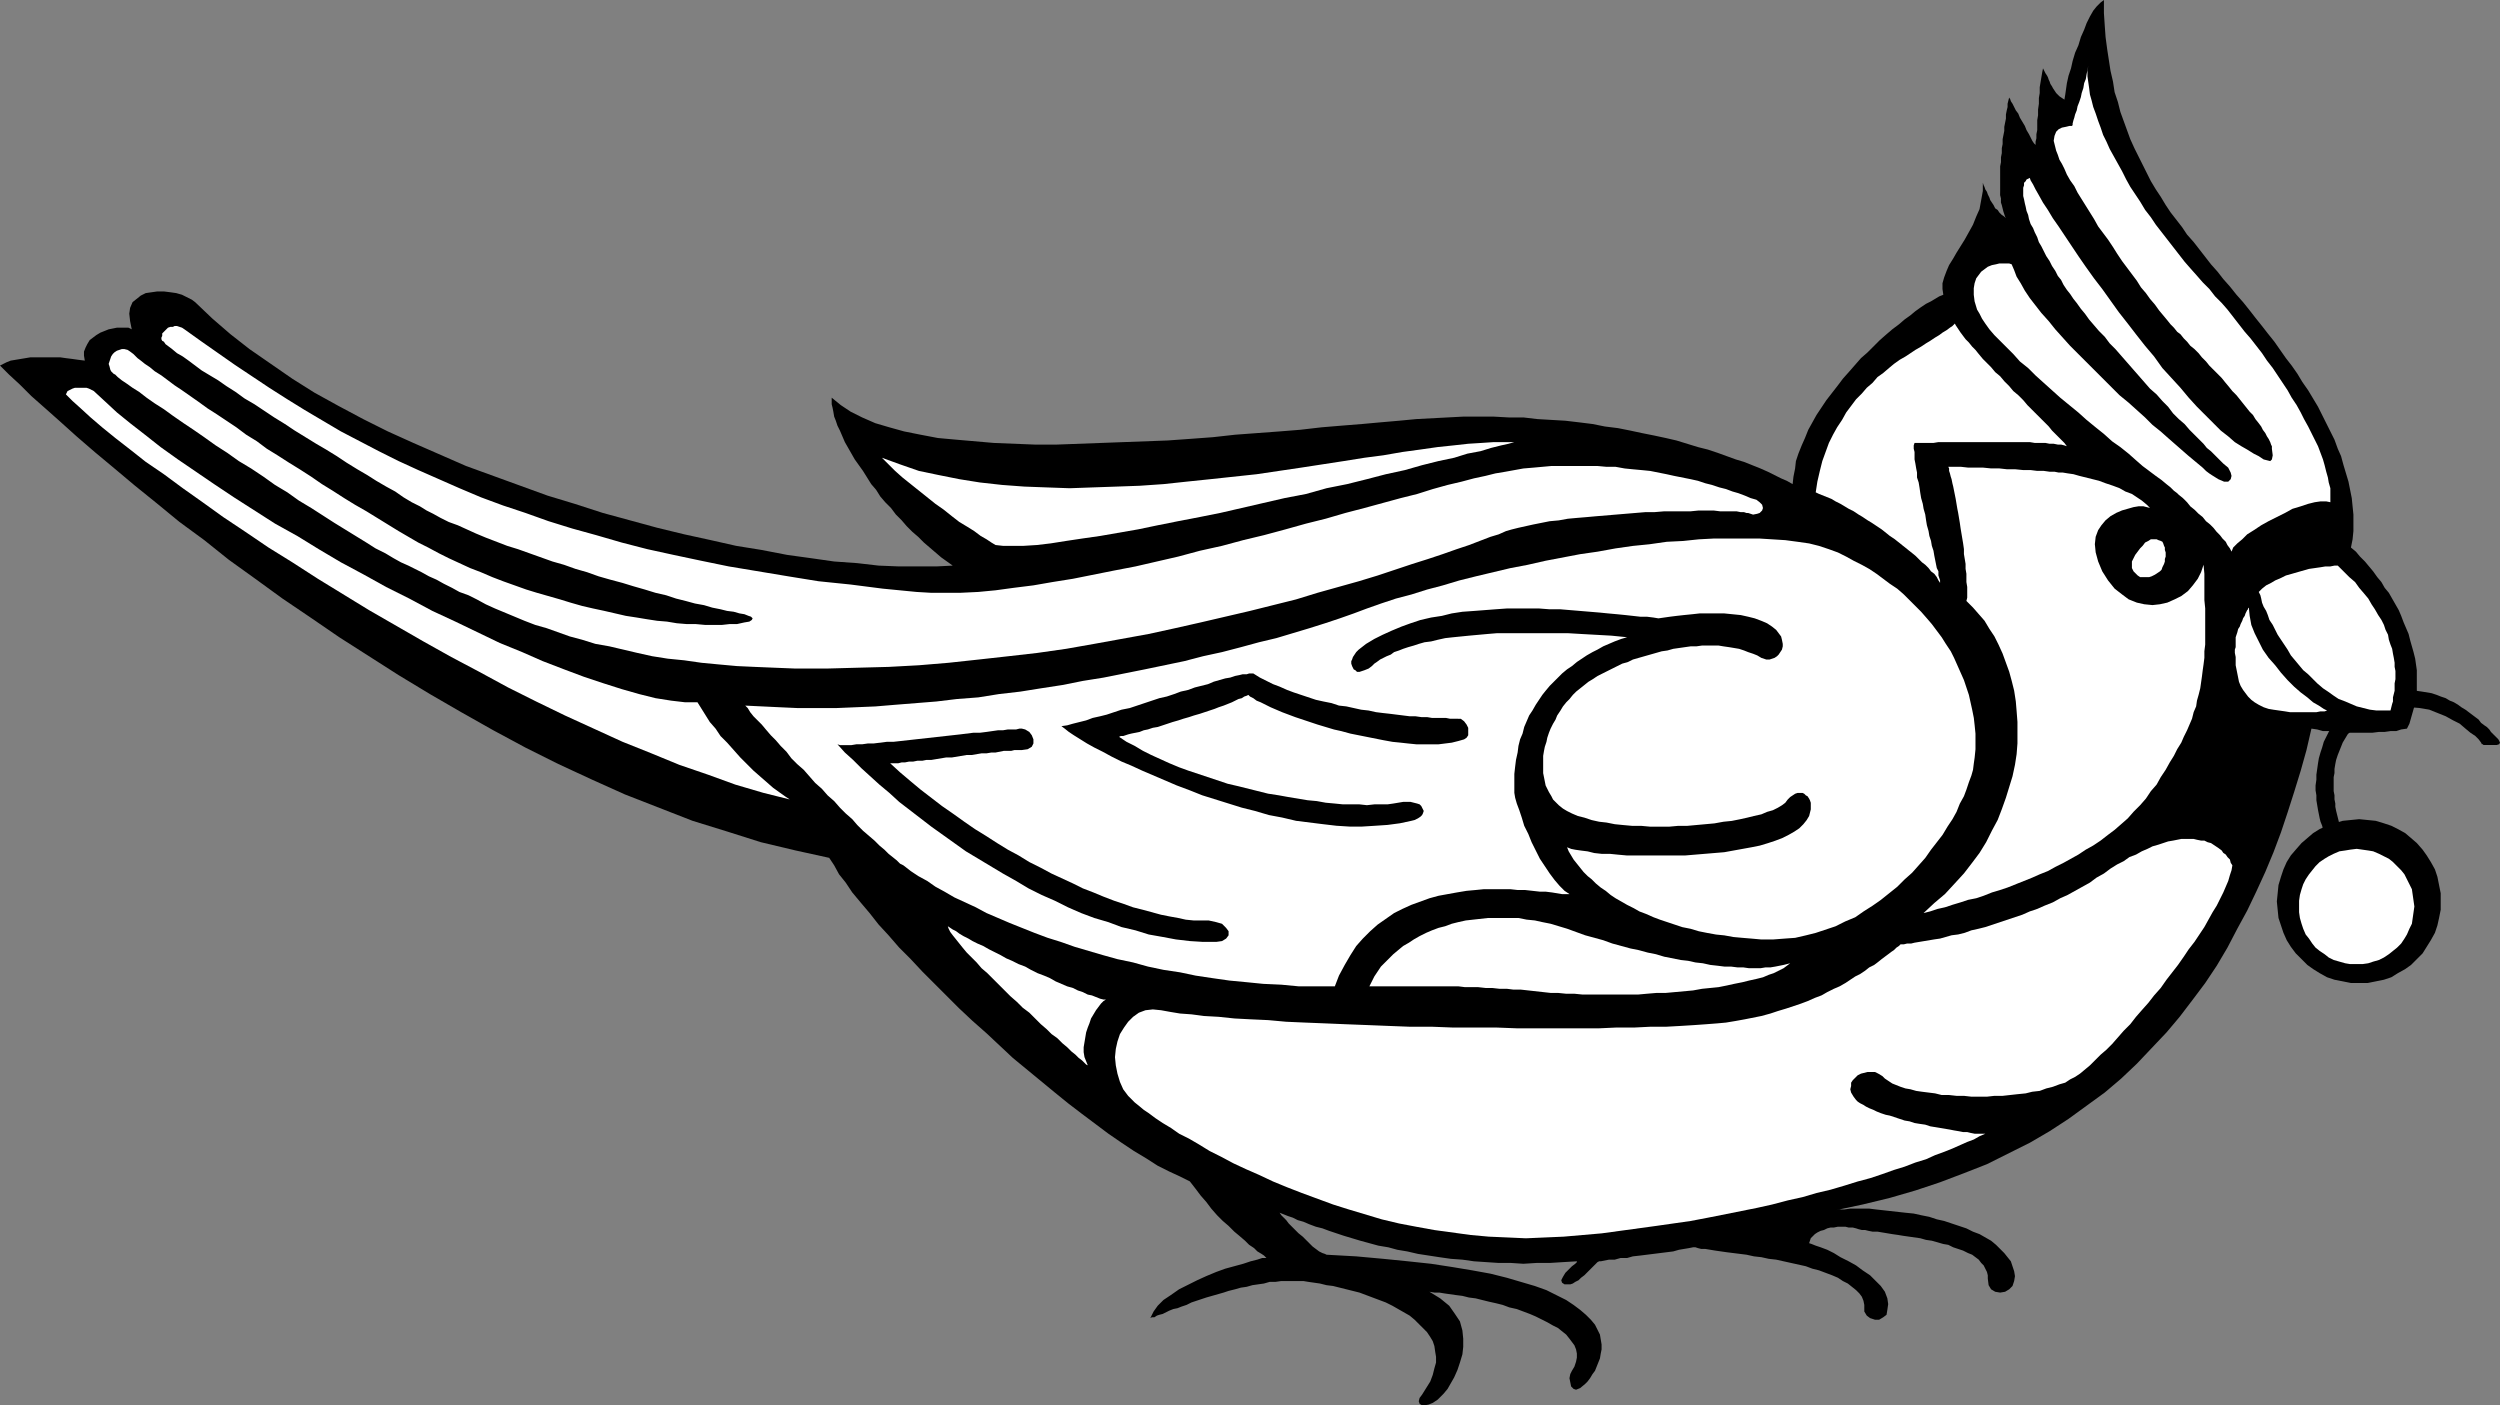
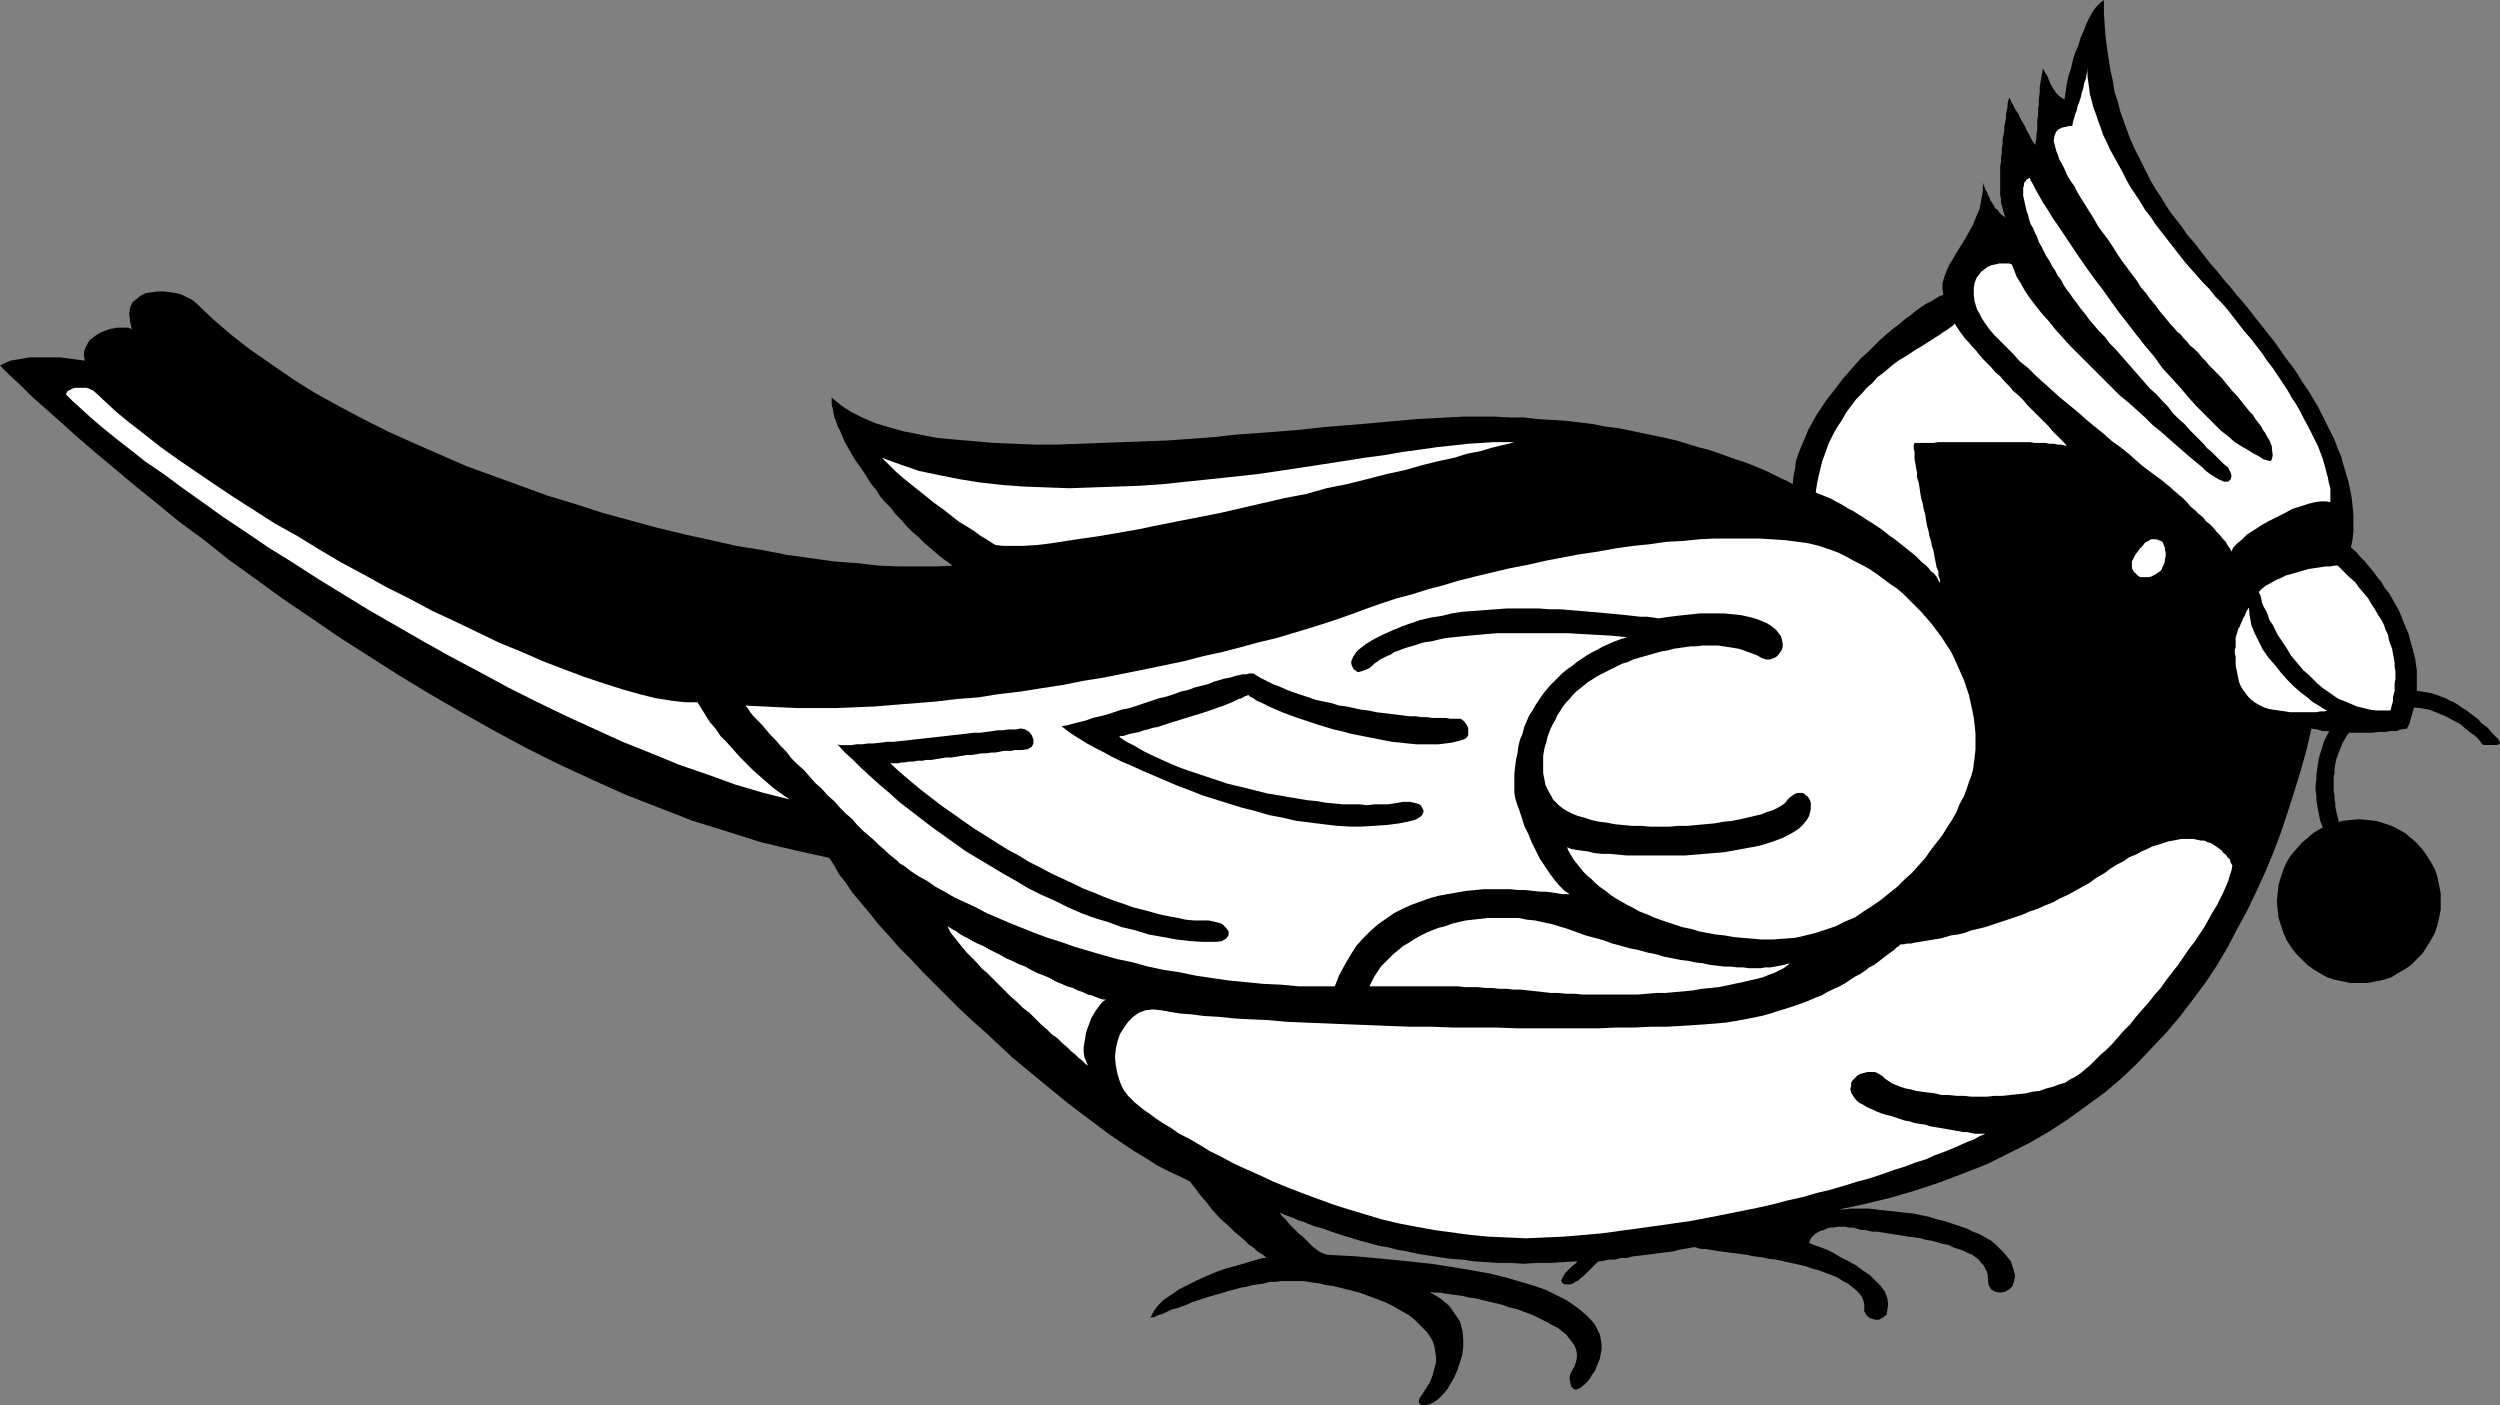
<svg xmlns="http://www.w3.org/2000/svg" xmlns:ns1="http://sodipodi.sourceforge.net/DTD/sodipodi-0.dtd" xmlns:ns2="http://www.inkscape.org/namespaces/inkscape" version="1.0" width="129.809mm" height="72.973mm" id="svg19" ns1:docname="Cardinal Bird with Berry.wmf">
  <rect width="100%" height="100%" fill="#808080" stroke="none" />
  <ns1:namedview id="namedview19" pagecolor="#ffffff" bordercolor="#000000" borderopacity="0.25" ns2:showpageshadow="2" ns2:pageopacity="0.0" ns2:pagecheckerboard="0" ns2:deskcolor="#d1d1d1" ns2:document-units="mm" />
  <defs id="defs1">
    <pattern id="WMFhbasepattern" patternUnits="userSpaceOnUse" width="6" height="6" x="0" y="0" />
  </defs>
  <path style="fill:#000000;fill-opacity:1;fill-rule:evenodd;stroke:none" d="m 365.862,256.09 -0.162,-0.808 -0.323,-0.808 -0.485,-0.646 -0.646,-0.646 -0.808,-0.646 -0.808,-0.646 -0.97,-0.485 -0.97,-0.646 -1.131,-0.485 -1.293,-0.485 -1.293,-0.485 -1.293,-0.323 -1.293,-0.485 -1.454,-0.323 -1.454,-0.323 -1.454,-0.323 -1.454,-0.323 -1.454,-0.162 -1.454,-0.323 -1.454,-0.162 -1.454,-0.323 -1.293,-0.162 -1.293,-0.162 -1.293,-0.162 -1.131,-0.162 -1.131,-0.162 -0.97,-0.162 -0.97,-0.162 h -0.808 l -0.646,-0.162 -0.485,-0.162 h -0.485 l -0.808,0.162 -0.97,0.162 -0.97,0.162 -1.131,0.323 -1.293,0.162 -1.293,0.162 -1.293,0.162 -1.293,0.162 -1.293,0.162 -1.454,0.162 -1.131,0.323 h -1.293 l -1.131,0.323 h -1.131 l -0.808,0.162 -0.808,0.162 h -0.323 l -0.323,0.162 -0.323,0.323 -0.485,0.485 -0.323,0.323 -0.485,0.485 -0.485,0.485 -0.485,0.485 -0.646,0.485 -0.485,0.485 -0.646,0.323 -0.485,0.323 -0.485,0.162 h -0.646 -0.485 l -0.485,-0.323 -0.162,-0.485 0.323,-0.646 0.485,-0.808 0.646,-0.646 0.646,-0.646 0.646,-0.485 0.323,-0.323 v -0.162 l -2.747,0.162 -2.586,0.162 h -2.586 l -2.586,0.162 -2.424,-0.162 h -2.424 l -2.424,-0.162 -2.424,-0.162 -2.262,-0.323 -2.262,-0.162 -2.262,-0.323 -2.101,-0.323 -2.101,-0.323 -2.101,-0.485 -1.939,-0.323 -1.778,-0.485 -1.939,-0.323 -1.778,-0.485 -1.778,-0.485 -1.616,-0.485 -1.616,-0.485 -1.454,-0.485 -1.454,-0.485 -1.293,-0.485 -1.293,-0.323 -1.293,-0.485 -1.131,-0.485 -1.131,-0.323 -0.97,-0.485 -0.97,-0.323 -0.808,-0.323 -0.808,-0.323 0.323,0.485 0.485,0.485 0.485,0.485 0.485,0.646 0.646,0.646 0.646,0.646 0.646,0.646 0.808,0.646 0.646,0.646 0.646,0.646 0.646,0.646 0.646,0.485 0.646,0.485 0.646,0.323 0.485,0.162 0.323,0.162 5.818,0.323 5.333,0.485 4.848,0.485 4.525,0.485 4.202,0.646 3.878,0.646 3.555,0.646 3.232,0.808 2.747,0.808 2.747,0.808 2.262,0.808 1.939,0.969 1.939,0.969 1.454,0.969 1.293,0.969 1.131,0.969 0.97,0.969 0.808,0.969 0.485,0.969 0.485,0.969 0.162,0.969 0.162,0.969 v 0.969 l -0.162,0.808 -0.162,0.969 -0.323,0.808 -0.323,0.808 -0.323,0.808 -0.485,0.646 -0.485,0.808 -0.485,0.646 -0.485,0.485 -0.97,0.808 -0.808,0.323 -0.485,-0.162 -0.485,-0.485 -0.162,-0.808 -0.162,-0.808 0.162,-0.808 0.323,-0.646 0.485,-0.808 0.323,-0.969 0.162,-0.808 V 265.623 l -0.162,-0.808 -0.323,-0.808 -0.485,-0.646 -0.485,-0.646 -0.646,-0.808 -0.808,-0.646 -0.808,-0.646 -0.97,-0.485 -1.131,-0.646 -0.97,-0.485 -1.293,-0.646 -1.131,-0.485 -1.293,-0.485 -1.293,-0.485 -1.454,-0.323 -1.293,-0.485 -1.293,-0.323 -1.454,-0.323 -1.293,-0.323 -1.293,-0.323 -1.293,-0.162 -1.293,-0.323 -1.293,-0.162 -1.131,-0.162 -1.131,-0.162 -0.97,-0.162 h -0.97 l -0.97,-0.162 2.101,1.293 1.778,1.454 1.131,1.616 0.97,1.454 0.485,1.777 0.162,1.616 v 1.616 l -0.162,1.454 -0.485,1.616 -0.485,1.454 -0.646,1.454 -0.646,1.131 -0.646,1.131 -0.808,0.969 -0.646,0.646 -0.485,0.485 -0.97,0.646 -0.808,0.323 -0.808,0.162 h -0.485 l -0.485,-0.323 -0.162,-0.485 0.162,-0.646 0.485,-0.646 0.808,-1.293 0.808,-1.293 0.485,-1.293 0.323,-1.293 0.323,-1.131 v -1.131 l -0.162,-0.969 -0.162,-1.131 -0.323,-0.969 -0.485,-0.808 -0.646,-0.969 -0.808,-0.808 -0.808,-0.808 -0.808,-0.808 -0.97,-0.808 -1.131,-0.646 -1.131,-0.646 -1.131,-0.646 -1.293,-0.646 -1.293,-0.485 -1.293,-0.485 -1.293,-0.485 -1.293,-0.485 -1.293,-0.323 -1.293,-0.323 -1.293,-0.323 -1.293,-0.323 -1.293,-0.162 -1.293,-0.323 -1.131,-0.162 -1.131,-0.162 -0.97,-0.162 h -1.131 -0.97 -1.131 -1.131 l -1.131,0.162 h -1.131 l -1.131,0.323 -1.131,0.162 -1.131,0.162 -1.131,0.323 -1.131,0.162 -1.131,0.323 -1.293,0.323 -0.97,0.323 -1.131,0.323 -1.131,0.323 -1.131,0.323 -0.97,0.323 -0.97,0.323 -0.97,0.323 -0.97,0.485 -0.97,0.323 -0.808,0.323 -0.808,0.162 -0.808,0.323 -0.646,0.323 -0.646,0.323 -0.646,0.162 -0.485,0.162 -0.485,0.323 h -0.485 l -0.323,0.162 0.646,-1.293 0.808,-1.131 1.131,-1.131 1.454,-0.969 1.616,-1.131 1.616,-0.808 1.939,-0.969 1.778,-0.808 1.939,-0.808 1.778,-0.646 1.778,-0.485 1.778,-0.485 1.454,-0.485 1.293,-0.323 0.97,-0.323 h 0.808 l -0.485,-0.485 -0.485,-0.323 -0.808,-0.485 -0.646,-0.646 -0.97,-0.646 -0.808,-0.808 -1.131,-0.969 -0.97,-0.808 -1.131,-1.131 -1.131,-0.969 -1.131,-1.131 -1.131,-1.293 -0.97,-1.293 -1.131,-1.293 -0.97,-1.293 -1.131,-1.454 -1.939,-0.969 -2.101,-0.969 -2.262,-1.131 -2.262,-1.454 -2.424,-1.454 -2.424,-1.616 -2.586,-1.777 -2.586,-1.939 -2.586,-1.939 -2.747,-2.1 -2.586,-2.1 -2.747,-2.262 -2.747,-2.262 -2.747,-2.262 -2.586,-2.424 -2.586,-2.424 -2.747,-2.424 -2.586,-2.424 -2.424,-2.424 -2.424,-2.424 -2.424,-2.424 -2.262,-2.424 -2.262,-2.262 -2.101,-2.424 -1.939,-2.1 -1.778,-2.262 -1.778,-2.1 -1.616,-1.939 -1.293,-1.939 -1.293,-1.616 -0.97,-1.777 -0.97,-1.454 -6.626,-1.454 -6.787,-1.616 -6.626,-2.1 -6.787,-2.1 -6.626,-2.585 -6.626,-2.585 -6.464,-2.908 -6.626,-3.07 -6.464,-3.231 -6.302,-3.393 -6.302,-3.555 -6.141,-3.555 -6.141,-3.716 -5.818,-3.716 -5.818,-3.716 -5.656,-3.878 -5.494,-3.716 -5.333,-3.878 -5.171,-3.716 -4.848,-3.878 L 35.229,102.436 30.704,98.72 26.502,95.327 22.462,91.934 18.584,88.703 15.029,85.633 11.797,82.724 8.888,80.139 6.141,77.716 3.878,75.454 1.778,73.515 0,71.738 0.646,71.414 1.293,71.091 2.101,70.768 3.07,70.607 4.04,70.445 5.01,70.283 5.979,70.122 h 1.131 1.131 1.131 1.293 1.131 l 1.131,0.162 1.293,0.162 1.131,0.162 1.293,0.162 -0.162,-0.969 v -0.808 l 0.323,-0.808 0.323,-0.646 0.485,-0.808 0.646,-0.485 0.646,-0.485 0.808,-0.485 0.808,-0.323 0.808,-0.323 0.808,-0.162 0.808,-0.162 h 0.808 0.808 0.646 l 0.646,0.323 -0.323,-1.616 -0.162,-1.454 0.162,-1.131 0.485,-1.131 0.808,-0.646 0.808,-0.646 0.97,-0.485 1.131,-0.162 1.131,-0.162 h 1.293 l 1.293,0.162 1.131,0.162 1.131,0.323 0.97,0.485 0.97,0.485 0.646,0.485 3.394,3.231 3.555,3.07 3.717,2.908 4.202,2.908 4.202,2.908 4.363,2.747 4.686,2.585 4.848,2.585 4.848,2.424 5.01,2.262 5.171,2.262 5.171,2.262 5.333,1.939 5.333,1.939 5.333,1.939 5.333,1.616 5.494,1.777 5.333,1.454 5.333,1.454 5.333,1.293 5.171,1.131 5.01,1.131 5.01,0.808 5.01,0.969 4.686,0.646 4.525,0.646 4.525,0.323 4.202,0.485 4.04,0.162 h 3.717 3.555 l 3.232,-0.162 -1.131,-0.808 -1.131,-0.808 -1.131,-0.969 -1.131,-0.969 -1.131,-0.969 -1.131,-1.131 -1.131,-0.969 -1.131,-1.131 -0.97,-1.131 -1.131,-1.131 -0.97,-1.293 -1.131,-1.131 -0.97,-1.131 -0.808,-1.293 -0.97,-1.131 -0.808,-1.293 -0.808,-1.293 -0.808,-1.131 -0.808,-1.131 -0.646,-1.131 -0.646,-1.131 -0.646,-1.131 -0.485,-1.131 -0.485,-1.131 -0.485,-0.969 -0.323,-0.969 -0.323,-0.808 -0.162,-0.969 -0.162,-0.808 -0.162,-0.646 v -0.808 -0.485 l 1.778,1.454 1.939,1.293 2.262,1.131 2.586,1.131 2.747,0.808 2.909,0.808 3.232,0.646 3.394,0.646 3.555,0.323 3.717,0.323 3.717,0.323 4.04,0.162 4.04,0.162 h 4.202 l 4.363,-0.162 4.363,-0.162 4.363,-0.162 4.363,-0.162 4.363,-0.162 4.525,-0.323 4.363,-0.323 4.363,-0.485 4.363,-0.323 4.363,-0.323 4.04,-0.323 4.202,-0.485 3.878,-0.323 4.04,-0.323 3.555,-0.323 3.717,-0.323 3.394,-0.323 3.07,-0.162 3.07,-0.162 3.07,-0.162 h 3.07 2.909 l 2.909,0.162 h 2.909 l 2.747,0.323 2.747,0.162 2.747,0.162 2.747,0.323 2.586,0.323 2.424,0.485 2.586,0.323 2.424,0.485 2.262,0.485 2.424,0.485 2.262,0.485 2.101,0.485 2.101,0.646 2.101,0.646 1.939,0.485 1.939,0.646 1.778,0.646 1.778,0.646 1.616,0.485 1.616,0.646 1.616,0.646 1.454,0.646 1.293,0.646 1.293,0.646 1.131,0.485 1.131,0.646 0.162,-1.454 0.323,-1.616 0.162,-1.454 0.485,-1.454 0.646,-1.616 0.646,-1.454 0.646,-1.616 0.808,-1.454 0.808,-1.454 0.97,-1.454 0.97,-1.454 1.131,-1.454 1.131,-1.454 0.97,-1.293 1.293,-1.454 1.131,-1.293 1.131,-1.293 1.293,-1.131 1.293,-1.293 1.131,-1.131 1.293,-1.131 1.131,-0.969 1.293,-0.969 1.131,-0.969 1.131,-0.808 0.97,-0.808 1.131,-0.808 0.97,-0.646 0.97,-0.485 0.808,-0.485 0.808,-0.485 0.808,-0.323 -0.162,-1.131 v -1.131 l 0.323,-1.131 0.485,-1.293 0.485,-1.131 0.808,-1.293 0.646,-1.131 0.808,-1.293 0.808,-1.293 0.808,-1.454 0.808,-1.454 0.646,-1.616 0.646,-1.454 0.323,-1.777 0.323,-1.777 v -1.939 0.323 l 0.162,0.485 0.162,0.323 0.162,0.485 0.323,0.485 0.162,0.485 0.323,0.646 0.162,0.485 0.323,0.485 0.323,0.485 0.323,0.646 0.485,0.323 0.323,0.485 0.485,0.485 0.485,0.323 0.323,0.323 -0.162,-0.323 -0.162,-0.485 -0.162,-0.485 -0.162,-0.646 -0.162,-0.646 -0.162,-0.485 v -0.808 l -0.162,-0.646 V 37.485 36.838 36.03 35.223 34.253 33.445 32.637 l 0.162,-0.808 v -0.969 l 0.162,-0.808 V 29.083 l 0.162,-0.808 v -0.969 l 0.162,-0.808 0.162,-0.808 V 24.882 l 0.162,-0.808 0.162,-0.808 v -0.808 l 0.162,-0.808 0.162,-0.646 v -0.646 l 0.162,-0.646 0.162,-0.646 v 0.162 l 0.162,0.162 0.162,0.485 0.323,0.485 0.323,0.646 0.323,0.646 0.485,0.646 0.323,0.808 0.485,0.808 0.485,0.808 0.323,0.808 0.485,0.808 0.323,0.646 0.323,0.646 0.323,0.485 0.323,0.323 v -0.646 l 0.162,-0.646 V 26.336 l 0.162,-0.808 V 24.559 23.589 l 0.162,-0.969 v -1.131 l 0.162,-1.131 v -1.131 l 0.162,-0.969 v -1.131 l 0.162,-0.969 0.162,-0.969 0.162,-0.969 0.162,-0.808 0.162,0.323 0.162,0.323 0.162,0.323 0.323,0.485 0.162,0.323 0.162,0.485 0.162,0.323 0.162,0.485 0.323,0.485 0.162,0.323 0.323,0.485 0.323,0.485 0.323,0.323 0.323,0.323 0.485,0.323 0.485,0.323 0.162,-0.969 0.162,-1.131 0.162,-1.131 0.323,-1.454 0.485,-1.454 0.323,-1.454 0.485,-1.616 0.646,-1.454 0.485,-1.616 0.646,-1.454 0.485,-1.293 0.646,-1.293 0.646,-1.131 0.646,-0.808 0.808,-0.808 L 412.888,0 v 2.585 l 0.162,2.424 0.162,2.262 0.323,2.424 0.323,2.1 0.323,2.1 0.485,2.1 0.323,2.1 0.646,1.939 0.485,1.939 0.646,1.777 0.646,1.777 0.646,1.777 0.808,1.777 0.808,1.616 0.808,1.616 0.808,1.616 0.808,1.616 0.97,1.616 0.97,1.454 0.97,1.616 0.97,1.454 1.131,1.454 1.131,1.454 0.97,1.454 1.293,1.454 1.131,1.454 1.131,1.454 1.131,1.454 1.293,1.454 1.131,1.454 1.293,1.454 1.293,1.616 1.293,1.454 1.293,1.616 1.131,1.454 1.293,1.616 1.131,1.454 1.293,1.616 1.131,1.616 1.131,1.616 1.131,1.454 1.131,1.616 0.97,1.616 1.131,1.616 0.97,1.616 0.97,1.616 0.808,1.616 0.808,1.616 0.808,1.616 0.808,1.616 0.646,1.777 0.646,1.454 0.485,1.777 0.485,1.616 0.485,1.616 0.323,1.616 0.323,1.616 0.162,1.616 0.162,1.616 v 1.616 1.616 l -0.162,1.616 -0.323,1.616 0.97,0.808 0.808,0.969 0.97,0.969 0.808,0.969 0.808,0.969 0.808,1.131 0.808,0.969 0.646,1.131 0.808,0.969 0.646,1.131 0.646,1.131 0.646,1.131 0.485,1.131 0.485,1.293 0.485,1.131 0.485,1.131 0.323,1.293 0.323,1.131 0.323,1.131 0.323,1.293 0.162,1.131 0.162,1.131 v 1.293 1.131 1.293 1.131 l -0.162,1.131 -0.323,1.131 -0.323,1.131 -0.323,1.131 -0.323,1.131 -0.485,0.969 -1.131,0.162 -0.97,0.323 h -1.131 l -1.131,0.162 h -1.131 l -1.293,0.162 h -1.131 -1.293 -1.293 -1.131 l -1.293,-0.162 h -1.131 l -1.293,-0.162 h -1.131 l -1.131,-0.323 -1.131,-0.162 -0.97,4.201 -1.131,4.039 -1.293,4.201 -1.293,4.039 -1.293,3.878 -1.454,3.878 -1.616,3.878 -1.778,3.878 -1.778,3.716 -1.939,3.555 -1.939,3.716 -2.101,3.555 -2.262,3.393 -2.424,3.231 -2.586,3.393 -2.586,3.07 -2.909,3.07 -2.909,3.07 -3.07,2.908 -3.232,2.747 -3.555,2.585 -3.555,2.585 -3.717,2.424 -3.878,2.262 -4.202,2.1 -4.202,2.1 -4.525,1.777 -4.686,1.777 -4.848,1.616 -5.01,1.454 -5.333,1.293 -5.333,1.131 0.808,-0.162 h 0.97 l 1.131,-0.162 h 1.131 1.131 1.454 l 1.293,0.162 1.454,0.162 1.454,0.162 1.454,0.162 1.454,0.162 1.616,0.162 1.454,0.323 1.616,0.323 1.454,0.485 1.454,0.323 1.454,0.485 1.454,0.485 1.454,0.485 1.293,0.646 1.293,0.485 1.131,0.646 1.131,0.646 0.97,0.808 0.808,0.808 0.808,0.808 0.646,0.808 0.646,0.808 0.323,0.969 0.323,0.969 0.162,0.969 -0.162,0.969 -0.323,0.969 -0.646,0.646 -0.808,0.485 -0.97,0.162 -0.97,-0.162 -0.808,-0.485 -0.485,-0.808 -0.162,-1.293 v -0.646 l -0.162,-0.646 -0.323,-0.646 -0.323,-0.646 -0.485,-0.485 -0.485,-0.646 -0.646,-0.485 -0.646,-0.485 -0.808,-0.323 -0.97,-0.485 -0.97,-0.323 -0.97,-0.323 -0.97,-0.485 -0.97,-0.162 -1.131,-0.323 -1.131,-0.323 -1.131,-0.162 -1.131,-0.323 -1.131,-0.162 -1.131,-0.162 -1.131,-0.162 -0.97,-0.162 -1.131,-0.162 -0.97,-0.162 -0.97,-0.162 -0.97,-0.162 h -0.97 l -0.808,-0.162 -0.646,-0.162 h -0.646 l -0.646,-0.162 -0.485,-0.162 -0.646,-0.162 h -0.808 l -0.646,-0.162 h -0.808 -0.646 l -0.808,0.162 h -0.646 l -0.646,0.162 -0.646,0.323 -0.646,0.162 -0.646,0.323 -0.485,0.323 -0.323,0.323 -0.485,0.485 -0.162,0.485 -0.162,0.485 0.485,0.162 0.808,0.323 0.97,0.323 1.293,0.485 1.293,0.646 1.293,0.808 1.616,0.808 1.454,0.808 1.293,0.969 1.454,0.969 1.131,1.131 0.97,0.969 0.808,1.131 0.485,1.293 0.162,1.131 -0.162,1.131 -0.162,0.969 -0.646,0.485 -0.808,0.485 h -0.808 l -0.97,-0.323 -0.646,-0.485 -0.485,-0.808 z" id="path1" />
  <path style="fill:#000000;fill-opacity:1;fill-rule:evenodd;stroke:none" d="m 490.294,145.091 -0.323,-0.323 -0.323,-0.323 -0.323,-0.323 -0.485,-0.485 -0.323,-0.485 -0.485,-0.485 -0.485,-0.323 -0.646,-0.485 -0.485,-0.646 -0.646,-0.485 -0.646,-0.485 -0.646,-0.485 -0.646,-0.485 -0.808,-0.485 -0.646,-0.485 -0.808,-0.485 -0.808,-0.323 -0.808,-0.485 -0.97,-0.323 -0.808,-0.323 -0.97,-0.323 -0.97,-0.162 -0.97,-0.162 -1.131,-0.162 -0.97,-0.162 h -1.131 l -1.131,0.162 h -0.97 l -1.293,0.162 -1.131,0.323 -1.293,0.323 -1.131,0.485 -1.293,0.485 -1.131,0.646 -0.97,0.646 -0.97,0.646 -0.97,0.808 -0.808,0.808 -0.646,0.969 -0.646,0.808 -0.646,0.969 -0.485,0.969 -0.485,0.969 -0.323,1.131 -0.323,0.969 -0.323,1.131 -0.162,0.969 -0.162,1.131 -0.162,1.131 v 0.969 l -0.162,1.131 v 0.969 l 0.162,0.969 v 0.969 l 0.162,0.969 0.162,0.969 0.162,0.808 0.162,0.808 0.162,0.646 0.323,0.808 0.162,0.646 0.323,0.485 0.323,0.646 0.162,0.323 2.909,-0.969 -0.162,-0.485 -0.162,-0.485 -0.162,-0.485 -0.162,-0.646 -0.162,-0.646 -0.162,-0.646 -0.162,-0.646 -0.162,-0.808 v -0.646 l -0.162,-0.808 v -0.808 l -0.162,-0.808 v -0.969 -0.808 -0.969 l 0.162,-0.808 v -0.808 l 0.162,-0.969 0.162,-0.808 0.323,-0.969 0.323,-0.808 0.323,-0.808 0.323,-0.808 0.485,-0.808 0.485,-0.808 0.646,-0.646 0.646,-0.646 0.808,-0.808 0.808,-0.485 0.808,-0.646 0.97,-0.485 1.131,-0.485 2.262,-0.646 2.101,-0.323 1.939,-0.162 1.939,0.162 1.939,0.323 1.616,0.646 1.616,0.646 1.454,0.808 1.293,0.646 1.131,0.969 0.97,0.808 0.97,0.646 0.646,0.646 0.485,0.646 0.162,0.323 h 0.162 l 0.162,0.162 h 0.485 0.808 0.646 0.646 l 0.485,-0.162 0.162,-0.323 z" id="path2" />
  <path style="fill:#000000;fill-opacity:1;fill-rule:evenodd;stroke:none" d="m 462.983,192.916 h 1.616 l 1.616,-0.323 1.616,-0.323 1.454,-0.485 1.293,-0.808 1.454,-0.808 1.131,-0.808 1.131,-1.131 1.131,-1.131 0.808,-1.293 0.808,-1.293 0.808,-1.454 0.485,-1.454 0.323,-1.454 0.323,-1.616 v -1.616 -1.616 l -0.323,-1.616 -0.323,-1.616 -0.485,-1.454 -0.808,-1.454 -0.808,-1.293 -0.808,-1.131 -1.131,-1.293 -1.131,-0.969 -1.131,-0.969 -1.454,-0.808 -1.293,-0.646 -1.454,-0.485 -1.616,-0.485 -1.616,-0.162 -1.616,-0.162 -1.616,0.162 -1.616,0.162 -1.616,0.485 -1.454,0.485 -1.454,0.646 -1.293,0.808 -1.131,0.969 -1.131,0.969 -1.131,1.293 -0.97,1.131 -0.808,1.293 -0.646,1.454 -0.485,1.454 -0.485,1.616 -0.162,1.616 -0.162,1.616 0.162,1.616 0.162,1.616 0.485,1.454 0.485,1.454 0.646,1.454 0.808,1.293 0.97,1.293 1.131,1.131 1.131,1.131 1.131,0.808 1.293,0.808 1.454,0.808 1.454,0.485 1.616,0.323 1.616,0.323 z" id="path3" />
-   <path style="fill:#ffffff;fill-opacity:1;fill-rule:evenodd;stroke:none" d="m 462.499,189.2 h 1.131 l 1.131,-0.162 0.97,-0.323 1.131,-0.323 0.97,-0.485 0.97,-0.646 0.808,-0.646 0.808,-0.646 0.808,-0.808 0.646,-0.969 0.485,-0.808 0.485,-1.131 0.485,-0.969 0.162,-1.131 0.162,-1.131 0.162,-1.131 -0.162,-1.131 -0.162,-1.131 -0.162,-1.131 -0.485,-0.969 -0.485,-0.969 -0.485,-0.969 -0.646,-0.808 -0.808,-0.808 -0.808,-0.808 -0.808,-0.646 -0.97,-0.485 -0.97,-0.485 -1.131,-0.485 -0.97,-0.162 -1.131,-0.162 -1.131,-0.162 -1.293,0.162 -0.97,0.162 -1.131,0.162 -1.131,0.485 -0.97,0.485 -0.808,0.485 -0.97,0.646 -0.808,0.808 -0.646,0.808 -0.646,0.808 -0.646,0.969 -0.485,0.969 -0.323,0.969 -0.323,1.131 -0.162,1.131 v 1.131 1.131 l 0.162,1.131 0.323,1.131 0.323,0.969 0.485,1.131 0.646,0.808 0.646,0.969 0.646,0.808 0.808,0.646 0.97,0.646 0.808,0.646 0.97,0.485 1.131,0.323 1.131,0.323 0.97,0.162 z" id="path4" />
  <path style="fill:#ffffff;fill-opacity:1;fill-rule:evenodd;stroke:none" d="m 437.936,108.253 0.323,-0.808 0.808,-0.808 0.97,-0.808 0.97,-0.969 1.293,-0.808 1.454,-0.969 1.454,-0.808 1.616,-0.808 1.616,-0.808 1.454,-0.808 1.616,-0.485 1.454,-0.485 1.293,-0.323 1.131,-0.162 h 1.131 l 0.808,0.162 v -0.808 -0.969 -0.969 l -0.323,-1.131 -0.162,-0.969 -0.323,-1.131 -0.323,-1.293 -0.323,-1.131 -0.485,-1.293 -0.485,-1.293 -0.646,-1.293 -0.646,-1.293 -0.646,-1.293 -0.808,-1.454 -0.646,-1.293 -0.808,-1.454 -0.97,-1.454 -0.808,-1.454 -0.97,-1.454 -0.97,-1.454 -0.97,-1.454 -1.131,-1.454 -0.97,-1.454 -1.131,-1.454 -1.131,-1.454 -1.131,-1.293 -1.131,-1.454 -1.131,-1.454 -1.131,-1.454 -1.131,-1.293 -1.293,-1.293 -1.131,-1.454 -1.293,-1.293 -1.131,-1.293 -1.293,-1.454 -1.131,-1.293 -1.131,-1.454 -1.131,-1.454 -1.131,-1.454 -1.131,-1.454 -1.131,-1.454 -0.97,-1.454 -1.131,-1.454 -0.97,-1.616 -0.97,-1.454 -0.97,-1.454 -0.808,-1.454 -0.808,-1.616 -0.808,-1.454 -0.808,-1.454 -0.808,-1.454 -0.646,-1.454 -0.646,-1.293 -0.485,-1.454 -0.485,-1.293 -0.485,-1.454 -0.485,-1.293 -0.323,-1.293 -0.323,-1.131 -0.162,-1.293 -0.162,-1.131 -0.162,-1.131 V 13.895 l 0.162,-0.969 -0.162,0.808 -0.162,0.808 -0.162,0.969 -0.323,0.808 -0.162,0.969 -0.323,0.969 -0.162,0.808 -0.323,0.969 -0.323,0.808 -0.162,0.808 -0.323,0.808 -0.162,0.646 -0.162,0.485 -0.162,0.646 v 0.323 l -0.162,0.162 h -0.485 l -0.646,0.162 -0.808,0.162 -0.646,0.323 -0.485,0.485 -0.323,0.808 -0.162,0.969 0.323,1.293 0.162,0.646 0.323,0.808 0.323,0.969 0.485,0.808 0.485,0.969 0.485,1.131 0.646,1.131 0.808,1.131 0.646,1.293 0.808,1.293 0.808,1.293 0.808,1.293 0.808,1.293 0.808,1.454 0.97,1.293 0.97,1.293 0.97,1.454 0.808,1.293 0.97,1.454 0.97,1.293 0.97,1.293 0.97,1.293 0.808,1.293 0.97,1.131 0.808,1.131 0.97,1.131 0.808,1.131 0.808,0.969 0.808,0.969 0.646,0.808 0.646,0.646 0.646,0.808 0.646,0.485 0.646,0.808 0.646,0.646 0.646,0.808 0.808,0.646 0.808,0.808 0.646,0.808 0.808,0.808 0.646,0.808 0.808,0.808 0.808,0.808 0.808,0.808 0.646,0.808 0.808,0.969 0.646,0.808 0.808,0.808 0.646,0.808 0.646,0.808 0.646,0.808 0.646,0.808 0.646,0.646 0.485,0.808 0.646,0.808 0.485,0.646 0.323,0.646 0.485,0.646 0.323,0.646 0.323,0.485 0.323,0.646 0.162,0.485 0.162,0.323 v 0.485 l 0.162,1.293 -0.162,0.808 -0.323,0.323 -0.646,-0.162 -0.646,-0.162 -0.97,-0.646 -0.97,-0.485 -1.293,-0.808 -1.131,-0.646 -1.293,-0.808 -1.293,-1.131 -1.454,-1.131 -1.454,-1.454 -1.616,-1.616 -1.616,-1.616 -1.616,-1.777 -1.616,-1.939 -1.778,-1.939 -1.778,-1.939 -1.616,-2.262 -1.778,-2.1 -1.778,-2.262 -1.616,-2.1 -1.778,-2.262 -1.616,-2.262 -1.616,-2.262 -1.616,-2.1 -1.616,-2.262 -1.454,-2.1 -1.293,-1.939 -1.293,-1.939 -1.293,-1.939 -1.131,-1.616 -0.97,-1.616 -0.97,-1.454 -0.808,-1.454 -0.646,-1.131 -0.485,-0.969 -0.485,-0.808 -0.162,-0.485 -0.323,0.162 -0.323,0.162 -0.162,0.323 -0.323,0.323 v 0.485 l -0.162,0.485 v 0.485 0.646 0.485 l 0.162,0.646 0.162,0.808 0.162,0.646 0.162,0.808 0.323,0.808 0.162,0.808 0.323,0.969 0.485,0.808 0.323,0.808 0.485,0.969 0.323,0.969 0.485,0.808 0.485,0.969 0.485,0.969 0.646,0.969 0.485,0.969 0.646,0.969 0.485,0.969 0.646,0.808 0.485,0.969 0.646,0.969 0.646,0.808 0.646,0.969 0.646,0.808 0.808,1.131 0.808,0.969 0.808,1.131 0.97,1.131 0.97,1.131 1.131,1.131 0.97,1.293 1.131,1.131 1.131,1.293 1.131,1.293 1.131,1.293 1.131,1.293 1.131,1.293 1.131,1.293 1.293,1.131 1.131,1.293 1.131,1.131 0.97,1.293 1.131,1.131 1.131,0.969 0.97,1.131 0.97,0.969 0.808,0.808 0.97,0.969 0.646,0.808 0.808,0.646 0.646,0.646 0.646,0.646 0.485,0.485 0.323,0.323 0.323,0.323 0.97,0.808 0.485,0.969 0.162,0.646 -0.162,0.646 -0.485,0.485 h -0.808 l -1.131,-0.485 -1.293,-0.808 -0.485,-0.323 -0.646,-0.485 -0.646,-0.646 -0.97,-0.808 -0.97,-0.808 -0.97,-0.808 -1.293,-1.131 -1.293,-1.131 -1.293,-1.131 -1.454,-1.293 -1.616,-1.293 -1.454,-1.454 -1.616,-1.454 -1.616,-1.454 -1.778,-1.454 -1.616,-1.616 -1.616,-1.616 -1.616,-1.616 -1.616,-1.616 -1.616,-1.616 -1.616,-1.616 -1.454,-1.616 -1.454,-1.616 -1.293,-1.616 -1.454,-1.616 -1.131,-1.454 -1.131,-1.454 -0.97,-1.454 -0.808,-1.454 -0.808,-1.293 -0.485,-1.293 -0.485,-1.131 -0.485,-0.162 h -0.485 -0.646 -0.808 l -0.646,0.162 -0.808,0.162 -0.808,0.323 -0.646,0.485 -0.646,0.485 -0.485,0.646 -0.485,0.646 -0.323,0.969 -0.162,0.969 v 1.293 l 0.162,1.293 0.485,1.616 0.485,0.808 0.485,0.969 0.646,0.969 0.808,1.131 0.97,1.131 1.131,1.131 1.293,1.293 1.293,1.293 1.293,1.454 1.616,1.293 1.454,1.454 1.616,1.454 1.616,1.454 1.616,1.454 1.778,1.454 1.778,1.454 1.616,1.454 1.778,1.454 1.616,1.293 1.616,1.454 1.616,1.131 1.616,1.293 1.454,1.293 1.293,1.131 1.293,0.969 1.293,0.969 1.131,0.808 0.97,0.808 0.808,0.646 0.646,0.646 0.646,0.485 0.323,0.323 0.808,0.646 0.808,0.808 0.646,0.808 0.808,0.646 0.808,0.808 0.808,0.646 0.646,0.808 0.808,0.646 0.646,0.646 0.646,0.808 0.646,0.646 0.485,0.646 0.646,0.646 0.323,0.646 0.485,0.646 z" id="path5" />
  <path style="fill:#ffffff;fill-opacity:1;fill-rule:evenodd;stroke:none" d="m 356.328,96.62 0.323,-2.1 0.485,-2.1 0.485,-1.939 0.646,-1.777 0.646,-1.777 0.808,-1.616 0.808,-1.454 0.97,-1.454 0.808,-1.454 0.97,-1.293 0.97,-1.293 1.131,-1.131 0.97,-1.131 1.131,-0.969 0.97,-1.131 1.131,-0.808 1.131,-0.969 0.97,-0.808 1.131,-0.808 1.131,-0.646 0.97,-0.646 0.97,-0.646 1.131,-0.646 0.97,-0.646 0.808,-0.485 0.97,-0.646 0.808,-0.485 0.646,-0.485 0.808,-0.485 0.646,-0.485 0.485,-0.323 0.485,-0.485 0.162,0.323 0.323,0.485 0.323,0.485 0.323,0.485 0.485,0.646 0.485,0.646 0.646,0.646 0.646,0.808 0.646,0.646 0.646,0.808 0.808,0.969 0.808,0.808 0.808,0.808 0.808,0.969 0.97,0.808 0.808,0.969 0.97,0.969 0.808,0.969 0.97,0.808 0.97,0.969 0.808,0.969 0.808,0.808 0.97,0.969 0.808,0.808 0.808,0.808 0.808,0.808 0.646,0.808 0.646,0.646 0.646,0.646 0.646,0.646 0.485,0.485 0.485,0.646 -0.485,-0.162 -0.646,-0.162 h -0.646 l -0.808,-0.162 h -0.808 l -0.808,-0.162 h -0.97 -1.131 l -0.97,-0.162 h -1.131 -1.131 -1.131 -1.131 -1.131 -1.293 -1.131 -1.131 -1.293 -1.131 -1.131 -1.131 -1.131 -1.131 -0.97 -0.808 l -0.97,0.162 h -0.808 -0.808 -0.646 -0.646 -0.485 -0.323 l -0.162,0.485 v 0.646 l 0.162,0.646 v 0.646 0.808 l 0.162,0.808 0.162,0.969 0.162,0.808 v 0.969 l 0.323,0.969 0.162,0.969 0.162,1.131 0.162,0.969 0.323,1.131 0.162,0.969 0.323,1.131 0.162,1.131 0.162,0.969 0.323,1.131 0.162,0.969 0.323,0.969 0.162,0.969 0.323,0.969 0.162,0.969 0.162,0.808 0.162,0.808 0.162,0.808 0.323,0.646 v 0.808 l 0.162,0.485 0.162,0.485 v 0.485 l -0.323,-0.485 -0.323,-0.646 -0.485,-0.646 -0.646,-0.485 -0.485,-0.646 -0.646,-0.646 -0.646,-0.485 -0.646,-0.646 -0.646,-0.646 -0.808,-0.646 -0.808,-0.646 -0.808,-0.646 -0.808,-0.646 -0.808,-0.646 -0.97,-0.646 -0.808,-0.646 -0.808,-0.646 -0.97,-0.646 -0.97,-0.646 -0.808,-0.485 -0.97,-0.646 -0.808,-0.485 -0.97,-0.646 -0.97,-0.485 -0.808,-0.485 -0.808,-0.485 -0.97,-0.485 -0.808,-0.485 -0.808,-0.323 -0.808,-0.323 -0.808,-0.323 z" id="path6" />
-   <path style="fill:#ffffff;fill-opacity:1;fill-rule:evenodd;stroke:none" d="m 377.497,179.182 1.293,-0.323 1.454,-0.485 1.454,-0.323 1.454,-0.485 1.616,-0.485 1.454,-0.485 1.616,-0.323 1.454,-0.485 1.616,-0.646 1.616,-0.485 1.454,-0.485 1.616,-0.646 1.616,-0.646 1.616,-0.646 1.454,-0.646 1.616,-0.646 1.454,-0.808 1.616,-0.808 1.454,-0.808 1.454,-0.808 1.454,-0.969 1.454,-0.808 1.454,-0.969 1.454,-1.131 1.293,-0.969 1.293,-1.131 1.293,-1.131 1.131,-1.293 1.293,-1.293 1.131,-1.293 0.97,-1.454 1.131,-1.293 0.808,-1.454 0.97,-1.454 0.808,-1.454 0.808,-1.293 0.646,-1.293 0.808,-1.293 0.485,-1.131 0.646,-1.293 0.485,-1.131 0.485,-1.131 0.323,-1.293 0.485,-1.131 0.162,-1.131 0.323,-1.131 0.323,-1.293 0.162,-1.131 0.162,-1.131 0.162,-1.293 0.162,-1.131 0.162,-1.293 v -1.293 l 0.162,-1.293 v -1.293 -1.454 -1.454 -1.454 -1.454 l -0.162,-1.616 v -1.616 -1.777 -1.777 l -0.162,-1.777 -0.485,1.454 -0.646,1.293 -0.97,1.293 -0.97,1.131 -1.293,0.969 -1.293,0.646 -1.454,0.646 -1.454,0.323 -1.454,0.162 -1.616,-0.162 -1.454,-0.323 -1.616,-0.646 -1.293,-0.969 -1.454,-1.131 -1.293,-1.616 -1.131,-1.777 -0.808,-1.939 -0.485,-1.777 -0.162,-1.616 0.162,-1.454 0.485,-1.293 0.646,-0.969 0.808,-0.969 0.97,-0.808 1.131,-0.646 1.131,-0.485 1.131,-0.323 1.131,-0.323 0.97,-0.162 h 0.97 l 0.646,0.162 0.646,0.162 -0.646,-0.646 -0.97,-0.808 -0.97,-0.646 -0.97,-0.646 -1.293,-0.485 -1.131,-0.646 -1.293,-0.485 -1.454,-0.485 -1.293,-0.485 -1.293,-0.323 -1.293,-0.323 -1.293,-0.323 -1.131,-0.323 -1.131,-0.162 -0.97,-0.162 h -0.808 l -0.808,-0.162 h -0.97 l -1.131,-0.162 h -1.293 l -1.293,-0.162 h -1.454 l -1.616,-0.162 h -1.616 l -1.454,-0.162 h -1.616 l -1.616,-0.162 h -1.454 -1.454 l -1.454,-0.162 h -1.293 -1.131 l 0.162,0.323 v 0.485 l 0.162,0.485 0.162,0.646 0.162,0.485 0.162,0.808 0.162,0.646 0.162,0.808 0.162,0.808 0.162,0.808 0.162,0.969 0.162,0.969 0.162,0.808 0.162,0.969 0.162,0.969 0.162,1.131 0.162,0.969 0.162,0.969 0.162,0.969 0.162,1.131 v 0.969 l 0.162,0.969 0.162,0.969 v 0.969 l 0.162,0.969 v 0.808 0.808 l 0.162,0.969 v 0.646 0.808 0.646 l -0.162,0.646 1.293,1.293 1.131,1.293 1.131,1.293 0.97,1.616 0.97,1.454 0.808,1.616 0.808,1.777 0.646,1.777 0.646,1.777 0.485,1.777 0.485,1.939 0.323,2.1 0.162,1.939 0.162,2.1 v 2.1 2.1 l -0.162,2.1 -0.323,2.1 -0.485,2.262 -0.646,2.1 -0.646,2.1 -0.808,2.262 -0.808,2.1 -1.131,2.1 -1.131,2.262 -1.293,2.1 -1.454,1.939 -1.616,2.1 -1.778,1.939 -1.939,2.1 -2.101,1.777 z" id="path7" />
  <path style="fill:#ffffff;fill-opacity:1;fill-rule:evenodd;stroke:none" d="m 438.097,169.811 -0.323,-0.485 -0.162,-0.646 -0.485,-0.485 -0.323,-0.485 -0.485,-0.323 -0.323,-0.485 -0.646,-0.485 -0.485,-0.323 -0.485,-0.323 -0.485,-0.323 -0.646,-0.162 -0.646,-0.323 h -0.646 l -0.808,-0.162 -0.646,-0.162 h -0.808 -0.808 -0.808 l -0.808,0.162 -0.808,0.162 -0.97,0.162 -0.97,0.323 -0.97,0.323 -1.131,0.323 -0.97,0.485 -1.131,0.485 -1.131,0.646 -1.293,0.485 -1.131,0.808 -1.293,0.646 -1.293,0.808 -1.293,0.969 -1.454,0.808 -1.293,0.969 -1.454,0.808 -1.454,0.808 -1.454,0.808 -1.454,0.646 -1.454,0.808 -1.616,0.646 -1.454,0.646 -1.454,0.485 -1.454,0.646 -1.454,0.485 -1.454,0.485 -1.454,0.485 -1.454,0.485 -1.454,0.485 -1.293,0.323 -1.454,0.323 -1.293,0.485 -1.293,0.323 -1.293,0.162 -1.131,0.323 -1.131,0.323 -1.131,0.162 -0.97,0.162 -0.97,0.162 -0.97,0.162 -0.97,0.162 -0.646,0.162 h -0.808 l -0.646,0.162 h -0.646 l -0.323,0.323 -0.485,0.323 -0.485,0.485 -0.485,0.323 -0.646,0.485 -0.646,0.485 -0.646,0.485 -0.808,0.646 -0.646,0.485 -0.97,0.485 -0.808,0.646 -0.97,0.646 -0.97,0.485 -0.97,0.646 -0.97,0.646 -1.131,0.646 -1.131,0.485 -1.293,0.646 -1.131,0.646 -1.293,0.485 -1.454,0.646 -1.293,0.485 -1.454,0.485 -1.454,0.485 -1.616,0.485 -1.454,0.485 -1.778,0.485 -1.616,0.323 -1.616,0.323 -1.778,0.323 -1.939,0.323 -1.778,0.162 -2.101,0.162 -2.262,0.162 -2.586,0.162 -2.909,0.162 h -3.07 l -3.232,0.162 h -3.555 l -3.555,0.162 h -3.878 -3.878 -4.04 -4.04 l -4.202,-0.162 h -4.363 -4.202 l -4.202,-0.162 h -4.363 l -4.202,-0.162 -4.04,-0.162 -4.202,-0.162 -3.878,-0.162 -4.04,-0.162 -3.717,-0.162 -3.555,-0.323 -3.555,-0.162 -3.07,-0.162 -3.07,-0.323 -2.909,-0.162 -2.424,-0.323 -2.262,-0.162 -1.939,-0.323 -1.778,-0.323 -1.616,-0.162 -1.454,0.162 -1.293,0.485 -1.131,0.808 -0.97,0.969 -0.808,1.131 -0.808,1.293 -0.485,1.454 -0.323,1.454 -0.162,1.616 0.162,1.616 0.323,1.616 0.485,1.616 0.646,1.454 0.97,1.293 1.293,1.293 0.808,0.646 0.97,0.808 0.97,0.646 1.293,0.969 1.454,0.969 1.616,0.969 1.616,1.131 1.939,0.969 1.939,1.131 2.101,1.293 2.262,1.131 2.424,1.293 2.424,1.131 2.586,1.131 2.747,1.293 2.747,1.131 2.909,1.131 3.07,1.131 3.07,1.131 3.07,0.969 3.232,0.969 3.232,0.969 3.394,0.808 3.394,0.646 3.555,0.646 3.555,0.485 3.555,0.485 3.555,0.323 3.717,0.162 3.555,0.162 3.717,-0.162 3.717,-0.162 3.717,-0.323 3.717,-0.323 3.555,-0.485 3.555,-0.485 3.555,-0.485 3.394,-0.485 3.394,-0.485 3.394,-0.646 3.232,-0.646 3.232,-0.646 3.232,-0.646 2.909,-0.646 3.07,-0.808 2.909,-0.646 2.747,-0.808 2.747,-0.646 2.747,-0.808 2.586,-0.808 2.424,-0.646 2.424,-0.808 2.262,-0.808 2.101,-0.646 2.101,-0.808 2.101,-0.646 1.778,-0.808 1.778,-0.646 1.616,-0.646 1.454,-0.646 1.454,-0.646 1.293,-0.485 1.131,-0.646 1.131,-0.485 h -0.485 -0.485 -0.646 -0.485 l -0.808,-0.162 -0.646,-0.162 h -0.808 l -0.808,-0.162 -0.97,-0.162 -0.808,-0.162 -0.97,-0.162 -0.97,-0.162 -0.97,-0.162 -0.97,-0.162 -0.97,-0.323 -1.131,-0.162 -0.97,-0.162 -0.97,-0.323 -0.97,-0.162 -0.97,-0.323 -0.97,-0.323 -0.97,-0.323 -0.808,-0.162 -0.97,-0.323 -0.808,-0.323 -0.646,-0.323 -0.808,-0.323 -0.646,-0.323 -0.485,-0.323 -0.646,-0.323 -0.485,-0.323 -0.323,-0.323 -0.485,-0.646 -0.485,-0.808 -0.162,-0.646 0.162,-0.646 v -0.646 l 0.323,-0.485 0.485,-0.485 0.485,-0.485 0.646,-0.323 0.646,-0.162 0.646,-0.162 h 0.808 0.646 l 0.646,0.323 0.808,0.485 0.485,0.485 0.485,0.323 0.485,0.323 0.485,0.323 0.808,0.323 0.808,0.323 0.97,0.323 0.97,0.162 1.131,0.323 1.131,0.162 1.293,0.162 1.293,0.162 1.293,0.323 h 1.454 l 1.454,0.162 h 1.454 l 1.454,0.162 h 1.616 1.454 l 1.454,-0.162 h 1.616 l 1.454,-0.162 1.454,-0.162 1.616,-0.162 1.293,-0.323 1.454,-0.162 1.293,-0.485 1.293,-0.323 1.293,-0.485 1.131,-0.323 0.97,-0.646 0.97,-0.485 0.97,-0.646 0.97,-0.808 0.97,-0.808 0.97,-0.969 1.131,-1.131 1.131,-0.969 1.131,-1.131 1.131,-1.293 1.131,-1.293 1.293,-1.293 1.131,-1.454 1.131,-1.293 1.293,-1.454 1.131,-1.454 1.293,-1.454 1.131,-1.616 1.131,-1.454 1.131,-1.454 1.131,-1.616 0.97,-1.454 1.131,-1.454 0.97,-1.454 0.97,-1.454 0.808,-1.454 0.808,-1.454 0.808,-1.293 0.646,-1.293 0.646,-1.293 0.485,-1.131 0.485,-1.131 0.323,-1.131 0.323,-0.969 z" id="path8" />
  <path style="fill:#ffffff;fill-opacity:1;fill-rule:evenodd;stroke:none" d="m 217.029,196.147 -0.485,0.323 -0.485,0.485 -0.485,0.646 -0.485,0.646 -0.485,0.808 -0.485,0.808 -0.323,0.969 -0.323,0.808 -0.323,0.969 -0.162,0.969 -0.162,0.969 -0.162,0.969 v 0.969 l 0.162,0.969 0.323,0.808 0.323,0.808 -0.323,-0.162 -0.323,-0.323 -0.485,-0.485 -0.646,-0.485 -0.646,-0.646 -0.808,-0.646 -0.808,-0.808 -0.97,-0.808 -0.97,-0.969 -1.131,-0.808 -0.97,-0.969 -1.131,-0.969 -1.131,-1.131 -1.131,-1.131 -1.293,-0.969 -1.131,-1.131 -1.293,-1.131 -1.131,-1.131 -1.131,-1.131 -1.131,-1.131 -1.131,-1.131 -1.131,-0.969 -0.97,-1.131 -0.97,-0.969 -0.97,-0.969 -0.808,-0.969 -0.646,-0.808 -0.646,-0.808 -0.646,-0.808 -0.485,-0.646 -0.323,-0.646 -0.162,-0.485 0.485,0.323 0.485,0.323 0.646,0.323 0.646,0.485 0.808,0.485 0.97,0.485 0.808,0.485 0.97,0.485 1.131,0.485 1.131,0.646 0.97,0.485 1.293,0.646 1.131,0.646 1.131,0.485 1.293,0.646 1.293,0.485 1.131,0.646 1.293,0.646 1.293,0.485 1.131,0.485 1.131,0.646 1.131,0.485 1.131,0.485 1.131,0.323 0.97,0.485 0.97,0.323 0.97,0.485 0.808,0.162 0.808,0.323 0.808,0.323 0.646,0.162 z" id="path9" />
  <path style="fill:#ffffff;fill-opacity:1;fill-rule:evenodd;stroke:none" d="m 319.321,125.056 -1.131,0.323 -1.293,0.485 -1.131,0.485 -1.131,0.485 -1.131,0.646 -0.97,0.485 -1.131,0.646 -0.97,0.646 -0.97,0.646 -0.97,0.808 -0.97,0.646 -0.97,0.808 -0.808,0.808 -0.808,0.808 -0.808,0.808 -0.808,0.969 -0.646,0.808 -0.646,0.969 -0.646,0.969 -0.646,1.131 -0.646,0.969 -0.485,1.131 -0.485,1.131 -0.323,1.293 -0.485,1.131 -0.323,1.293 -0.162,1.293 -0.323,1.454 -0.162,1.293 -0.162,1.454 v 1.454 1.616 0.646 l 0.162,0.969 0.323,1.131 0.485,1.293 0.485,1.454 0.485,1.616 0.808,1.616 0.646,1.616 0.808,1.616 0.808,1.616 0.97,1.454 0.97,1.454 0.97,1.293 0.97,1.131 0.97,0.969 0.97,0.646 h -0.808 -0.646 l -0.97,-0.162 -0.97,-0.162 -1.293,-0.162 h -1.131 l -1.454,-0.162 -1.454,-0.162 h -1.454 l -1.454,-0.162 h -1.778 -1.616 -1.778 l -1.616,0.162 -1.778,0.162 -1.939,0.323 -1.778,0.323 -1.778,0.323 -1.778,0.485 -1.778,0.646 -1.778,0.646 -1.778,0.808 -1.616,0.808 -1.616,1.131 -1.616,1.131 -1.454,1.293 -1.454,1.454 -1.293,1.454 -1.131,1.777 -1.131,1.939 -1.131,2.1 -0.808,2.1 h -3.555 -3.555 l -3.394,-0.323 -3.555,-0.162 -3.232,-0.323 -3.394,-0.323 -3.394,-0.485 -3.232,-0.485 -3.07,-0.646 -3.232,-0.485 -3.07,-0.646 -2.909,-0.808 -3.07,-0.646 -2.909,-0.808 -2.747,-0.808 -2.747,-0.808 -2.747,-0.969 -2.586,-0.808 -2.586,-0.969 -2.424,-0.969 -2.424,-0.969 -2.262,-0.969 -2.262,-0.969 -2.101,-1.131 -2.101,-0.969 -2.101,-0.969 -1.939,-1.131 -1.778,-0.969 -1.616,-1.131 -1.778,-0.969 -1.454,-0.969 -1.454,-1.131 -0.646,-0.323 -0.646,-0.646 -0.808,-0.646 -0.808,-0.646 -0.808,-0.808 -0.97,-0.808 -0.97,-0.969 -1.131,-0.969 -1.131,-0.969 -1.131,-1.131 -0.97,-1.131 -1.293,-1.131 -1.131,-1.131 -1.131,-1.293 -1.293,-1.131 -1.131,-1.293 -1.293,-1.131 -1.131,-1.293 -1.131,-1.293 -1.293,-1.131 -1.131,-1.131 -0.97,-1.293 -1.131,-1.131 -0.97,-1.131 -0.97,-0.969 -0.97,-1.131 -0.808,-0.969 -0.808,-0.808 -0.808,-0.808 -0.646,-0.808 -0.485,-0.808 -0.485,-0.485 3.394,0.162 3.394,0.162 3.555,0.162 h 3.717 3.717 l 3.878,-0.162 3.878,-0.162 3.878,-0.323 4.04,-0.323 4.04,-0.323 4.04,-0.485 4.202,-0.323 4.04,-0.646 4.202,-0.485 4.04,-0.646 4.202,-0.646 4.04,-0.808 4.04,-0.646 4.04,-0.808 4.04,-0.808 3.878,-0.808 3.878,-0.808 3.717,-0.969 3.717,-0.808 3.717,-0.969 3.555,-0.969 3.394,-0.808 3.232,-0.969 3.232,-0.969 3.07,-0.969 2.909,-0.969 2.747,-0.969 2.586,-0.969 2.747,-0.969 2.909,-0.969 3.07,-0.808 3.07,-0.969 3.07,-0.808 3.232,-0.969 3.232,-0.808 3.394,-0.808 3.394,-0.808 3.394,-0.646 3.555,-0.808 3.394,-0.646 3.394,-0.646 3.394,-0.485 3.555,-0.646 3.394,-0.485 3.232,-0.323 3.394,-0.485 3.232,-0.162 3.07,-0.323 3.07,-0.162 h 3.07 2.909 2.747 l 2.586,0.162 2.586,0.162 2.424,0.323 2.262,0.323 1.939,0.485 1.939,0.646 1.778,0.646 1.616,0.808 1.454,0.808 1.616,0.808 1.454,0.808 1.454,0.969 1.293,0.969 1.293,0.969 1.454,0.969 1.293,1.131 1.131,1.131 1.131,1.131 1.131,1.131 1.131,1.293 0.97,1.131 0.97,1.293 0.97,1.293 0.808,1.293 0.97,1.454 0.646,1.293 0.646,1.454 0.646,1.454 0.646,1.454 0.485,1.454 0.485,1.454 0.323,1.454 0.323,1.454 0.323,1.616 0.162,1.454 0.162,1.616 v 1.616 1.454 l -0.162,1.616 -0.162,1.131 -0.162,1.293 -0.323,1.131 -0.485,1.293 -0.485,1.454 -0.485,1.293 -0.808,1.454 -0.646,1.616 -0.808,1.454 -0.97,1.454 -0.97,1.616 -1.131,1.454 -1.131,1.454 -1.131,1.616 -1.293,1.454 -1.293,1.454 -1.454,1.293 -1.454,1.454 -1.616,1.293 -1.616,1.293 -1.616,1.131 -1.778,1.131 -1.616,1.131 -1.939,0.808 -1.939,0.969 -1.939,0.646 -1.939,0.646 -1.939,0.485 -2.101,0.485 -2.262,0.162 -2.101,0.162 h -2.262 l -1.778,-0.162 -1.939,-0.162 -1.778,-0.162 -1.778,-0.323 -1.616,-0.162 -1.778,-0.323 -1.616,-0.323 -1.616,-0.485 -1.616,-0.323 -1.454,-0.485 -1.454,-0.485 -1.454,-0.485 -1.293,-0.485 -1.454,-0.646 -1.293,-0.485 -1.131,-0.646 -1.293,-0.646 -1.131,-0.646 -1.131,-0.646 -0.97,-0.646 -0.97,-0.808 -0.97,-0.646 -0.97,-0.808 -0.808,-0.808 -0.808,-0.646 -0.808,-0.808 -0.646,-0.808 -0.646,-0.808 -0.646,-0.808 -0.485,-0.808 -0.485,-0.808 -0.323,-0.808 0.808,0.323 0.808,0.162 1.131,0.162 1.293,0.162 1.293,0.323 1.454,0.162 h 1.616 l 1.616,0.162 1.778,0.162 h 1.778 1.778 1.939 1.939 1.939 1.939 l 1.939,-0.162 1.939,-0.162 1.939,-0.162 1.939,-0.162 1.778,-0.323 1.778,-0.323 1.778,-0.323 1.616,-0.323 1.616,-0.485 1.454,-0.485 1.293,-0.485 1.293,-0.646 1.131,-0.646 0.97,-0.646 0.808,-0.808 0.646,-0.808 0.485,-0.808 0.162,-0.646 0.162,-0.646 v -0.646 -0.646 l -0.162,-0.485 -0.162,-0.323 -0.323,-0.485 -0.323,-0.162 -0.323,-0.323 -0.323,-0.162 h -0.485 -0.485 l -0.485,0.162 -0.485,0.323 -0.485,0.323 -0.485,0.485 -0.485,0.646 -0.646,0.485 -0.808,0.485 -0.97,0.485 -1.131,0.323 -1.131,0.485 -1.454,0.323 -1.293,0.323 -1.454,0.323 -1.616,0.323 -1.616,0.162 -1.778,0.323 -1.778,0.162 -1.778,0.162 -1.778,0.162 h -1.778 l -1.778,0.162 h -1.939 -1.778 l -1.778,-0.162 h -1.778 l -1.778,-0.162 -1.616,-0.162 -1.616,-0.323 -1.454,-0.162 -1.454,-0.323 -1.454,-0.485 -1.293,-0.323 -1.131,-0.485 -0.97,-0.485 -0.808,-0.485 -0.808,-0.646 -0.646,-0.646 -0.485,-0.485 -0.323,-0.646 -0.485,-0.808 -0.323,-0.646 -0.323,-0.646 -0.162,-0.808 -0.162,-0.808 -0.162,-0.808 v -0.808 -0.969 -0.808 -0.808 l 0.162,-0.969 0.162,-0.808 0.323,-0.969 0.162,-0.808 0.323,-0.969 0.323,-0.808 0.485,-0.969 0.485,-0.808 0.323,-0.808 0.646,-0.969 0.485,-0.808 0.646,-0.808 0.646,-0.646 0.646,-0.808 0.646,-0.646 0.808,-0.646 0.808,-0.646 0.808,-0.646 0.808,-0.485 0.97,-0.646 0.97,-0.485 0.97,-0.485 0.97,-0.485 0.97,-0.485 0.97,-0.485 1.131,-0.323 0.97,-0.485 1.131,-0.323 1.131,-0.323 1.131,-0.323 1.131,-0.323 1.131,-0.323 1.131,-0.162 1.131,-0.323 1.131,-0.162 1.131,-0.162 1.131,-0.162 h 1.131 l 1.131,-0.162 h 1.131 0.97 1.131 l 0.97,0.162 1.131,0.162 0.97,0.162 0.97,0.162 0.97,0.323 0.808,0.323 0.97,0.323 0.808,0.323 0.808,0.485 0.485,0.162 0.485,0.162 h 0.646 l 0.485,-0.162 0.485,-0.162 0.485,-0.323 0.323,-0.323 0.323,-0.485 0.323,-0.485 0.162,-0.646 v -0.485 l -0.162,-0.808 -0.162,-0.646 -0.485,-0.646 -0.485,-0.646 -0.808,-0.646 -0.97,-0.646 -1.131,-0.485 -1.293,-0.485 -1.293,-0.323 -1.454,-0.323 -1.616,-0.162 -1.616,-0.162 h -1.616 -1.616 -1.616 l -1.454,0.162 -1.616,0.162 -1.454,0.162 -1.293,0.162 -1.131,0.162 -1.131,0.162 -0.97,-0.162 -1.293,-0.162 h -1.293 l -1.454,-0.162 -1.454,-0.162 -1.616,-0.162 -1.778,-0.162 -1.616,-0.162 -1.939,-0.162 -1.939,-0.162 -1.939,-0.162 -1.939,-0.162 h -2.101 l -2.101,-0.162 h -2.101 -2.101 -2.101 l -2.262,0.162 -2.101,0.162 -2.101,0.162 -2.262,0.162 -2.101,0.323 -1.939,0.485 -2.101,0.323 -2.101,0.485 -1.939,0.646 -1.778,0.646 -1.939,0.808 -1.778,0.808 -1.616,0.808 -1.616,0.969 -1.454,1.131 -0.485,0.485 -0.323,0.485 -0.323,0.485 -0.162,0.485 -0.162,0.323 v 0.485 l 0.162,0.485 0.162,0.323 0.162,0.323 0.323,0.162 0.323,0.323 h 0.485 l 0.485,-0.162 0.485,-0.162 0.808,-0.323 0.646,-0.485 0.485,-0.485 0.485,-0.323 0.646,-0.485 0.646,-0.323 0.646,-0.323 0.808,-0.323 0.646,-0.485 0.97,-0.323 0.808,-0.323 0.97,-0.323 1.131,-0.323 0.97,-0.323 1.131,-0.323 1.293,-0.162 1.293,-0.323 1.454,-0.323 1.454,-0.162 1.616,-0.162 1.616,-0.162 1.778,-0.162 1.778,-0.162 1.939,-0.162 h 2.101 2.101 2.262 2.424 2.424 2.586 l 2.747,0.162 2.909,0.162 2.909,0.162 z" id="path10" />
  <path style="fill:#ffffff;fill-opacity:1;fill-rule:evenodd;stroke:none" d="m 268.74,193.562 0.485,-0.969 0.485,-0.969 0.646,-0.969 0.646,-0.969 0.808,-0.808 0.808,-0.808 0.808,-0.808 0.97,-0.808 0.97,-0.808 1.131,-0.646 0.97,-0.646 1.131,-0.646 1.293,-0.646 1.131,-0.485 1.293,-0.485 1.293,-0.323 1.293,-0.485 1.293,-0.323 1.454,-0.323 1.454,-0.162 1.454,-0.162 1.454,-0.162 h 1.454 1.454 1.616 1.454 l 1.616,0.323 1.616,0.162 1.454,0.323 1.616,0.323 1.616,0.485 1.616,0.485 1.778,0.646 1.778,0.646 1.778,0.485 1.778,0.485 1.778,0.646 1.778,0.485 1.778,0.485 1.616,0.323 1.778,0.485 1.616,0.323 1.616,0.485 1.616,0.323 1.616,0.323 1.454,0.162 1.454,0.323 1.454,0.162 1.454,0.323 1.454,0.162 1.293,0.162 h 1.293 l 1.293,0.162 h 1.131 l 1.131,0.162 h 1.131 1.131 l 0.97,-0.162 h 0.97 l 0.97,-0.162 0.808,-0.162 0.808,-0.162 0.646,-0.162 0.646,-0.162 -0.646,0.485 -0.646,0.485 -0.97,0.485 -0.97,0.485 -0.97,0.323 -1.131,0.485 -1.293,0.323 -1.454,0.323 -1.293,0.323 -1.616,0.323 -1.454,0.323 -1.616,0.323 -1.616,0.162 -1.616,0.162 -1.778,0.323 -1.778,0.162 -1.778,0.162 -1.778,0.162 h -1.778 l -1.939,0.162 -1.778,0.162 h -1.778 -1.939 -1.778 -1.778 -1.778 -1.778 l -1.616,-0.162 h -1.616 l -1.616,-0.162 h -1.454 l -1.454,-0.162 -1.454,-0.162 -1.454,-0.162 -1.454,-0.162 h -1.454 l -1.293,-0.162 h -1.454 l -1.454,-0.162 h -1.293 l -1.454,-0.162 h -1.293 -1.293 l -1.293,-0.162 h -1.131 -1.293 -1.131 -1.131 -1.131 -1.131 -0.97 -1.131 -0.97 -0.808 -0.97 -0.808 -0.808 -0.808 -0.646 -0.646 -0.485 -0.646 -0.485 z" id="path11" />
-   <path style="fill:#ffffff;fill-opacity:1;fill-rule:evenodd;stroke:none" d="m 344.692,98.074 -1.131,-0.323 -1.131,-0.485 -1.293,-0.485 -1.131,-0.323 -1.293,-0.485 -1.293,-0.323 -1.454,-0.485 -1.293,-0.323 -1.454,-0.485 -1.454,-0.323 -1.616,-0.323 -1.616,-0.323 -1.454,-0.323 -1.616,-0.323 -1.616,-0.323 -1.616,-0.162 -1.778,-0.162 -1.616,-0.162 -1.778,-0.323 h -1.778 l -1.778,-0.162 h -1.778 -1.778 -1.778 -1.778 -1.939 l -1.778,0.162 -1.778,0.162 -1.939,0.162 -1.778,0.323 -1.778,0.323 -1.939,0.323 -1.939,0.485 -2.262,0.485 -2.424,0.646 -2.747,0.646 -2.909,0.808 -3.07,0.969 -3.232,0.808 -3.555,0.969 -3.555,0.969 -3.717,0.969 -3.878,1.131 -3.878,0.969 -4.04,1.131 -4.202,1.131 -4.04,0.969 -4.202,1.131 -4.363,0.969 -4.202,1.131 -4.202,0.969 -4.202,0.969 -4.202,0.808 -4.04,0.808 -4.04,0.808 -4.04,0.646 -3.717,0.646 -3.878,0.485 -3.555,0.485 -3.394,0.323 -3.394,0.162 h -3.07 -2.909 l -2.747,-0.162 -6.626,-0.646 -6.302,-0.808 -6.302,-0.646 -5.979,-0.969 -5.818,-0.969 -5.818,-0.969 -5.494,-1.131 -5.333,-1.131 -5.171,-1.131 -5.01,-1.293 -5.01,-1.454 -4.686,-1.293 -4.686,-1.454 -4.525,-1.616 L 98.737,99.205 94.374,97.589 90.173,95.812 86.133,94.034 82.093,92.257 78.214,90.48 74.336,88.541 70.619,86.602 66.902,84.663 63.347,82.563 59.792,80.462 56.398,78.362 52.843,76.1 49.45,73.838 46.056,71.576 42.824,69.314 39.592,67.052 36.198,64.628 35.714,64.305 35.229,64.144 34.744,63.982 h -0.485 l -0.323,0.162 h -0.485 l -0.485,0.162 -0.323,0.323 -0.323,0.323 -0.162,0.162 -0.323,0.323 v 0.485 l -0.162,0.323 v 0.323 l 0.162,0.323 0.323,0.162 0.323,0.485 0.646,0.485 0.646,0.485 0.97,0.808 1.131,0.646 1.131,0.808 1.293,0.969 1.293,0.969 1.616,0.969 1.616,0.969 1.616,1.131 1.778,1.131 1.778,1.293 1.939,1.131 1.939,1.293 1.939,1.293 2.101,1.293 1.939,1.293 2.101,1.293 2.101,1.293 1.939,1.131 2.101,1.293 1.939,1.293 2.101,1.293 1.939,1.131 1.778,1.131 1.939,1.131 1.778,0.969 1.616,1.131 1.616,0.969 1.616,0.808 1.293,0.808 1.293,0.646 1.454,0.808 1.616,0.808 1.778,0.646 1.778,0.808 1.778,0.808 1.939,0.808 2.101,0.808 2.101,0.808 2.101,0.646 2.262,0.808 2.262,0.808 2.262,0.808 2.262,0.646 2.262,0.808 2.262,0.646 2.262,0.808 2.262,0.646 2.424,0.646 2.101,0.646 2.262,0.646 2.101,0.646 2.101,0.485 1.939,0.646 1.939,0.485 1.778,0.485 1.778,0.323 1.616,0.485 1.616,0.323 1.293,0.323 1.293,0.162 1.131,0.323 0.97,0.162 0.808,0.323 0.485,0.162 0.323,0.323 -0.162,0.323 -0.485,0.323 -0.97,0.162 -1.454,0.323 h -1.454 l -1.454,0.162 h -1.778 -1.616 l -1.778,-0.162 h -1.778 l -1.939,-0.162 -1.939,-0.323 -1.939,-0.162 -2.101,-0.323 -1.939,-0.323 -2.101,-0.323 -2.101,-0.485 -2.101,-0.485 -2.262,-0.485 -2.101,-0.485 -2.262,-0.646 -2.101,-0.646 -2.262,-0.646 -2.262,-0.646 -2.101,-0.646 -2.262,-0.808 -2.262,-0.808 -2.101,-0.808 -2.262,-0.969 -2.101,-0.808 -2.101,-0.969 -2.101,-0.969 -1.939,-0.969 -2.101,-1.131 -1.939,-0.969 -1.939,-1.131 -1.939,-1.131 -2.101,-1.293 -2.101,-1.293 -2.101,-1.293 -2.262,-1.293 -2.101,-1.293 -2.262,-1.454 -2.101,-1.293 -2.101,-1.454 -2.262,-1.454 -2.101,-1.293 -2.262,-1.454 -2.101,-1.293 -1.939,-1.454 -2.101,-1.293 -1.939,-1.454 -1.939,-1.293 -1.939,-1.293 -1.778,-1.131 -1.778,-1.293 -1.616,-1.131 -1.616,-1.131 -1.454,-0.969 -1.293,-0.969 -1.293,-0.969 -1.293,-0.808 -0.97,-0.808 -0.97,-0.646 -0.808,-0.646 -0.646,-0.485 -0.485,-0.485 -0.323,-0.323 -0.646,-0.485 -0.485,-0.323 -0.646,-0.162 h -0.485 l -0.485,0.162 -0.485,0.162 -0.485,0.323 -0.323,0.323 -0.323,0.485 -0.162,0.485 -0.162,0.485 -0.162,0.485 0.162,0.485 0.162,0.646 0.162,0.323 0.485,0.485 0.323,0.162 0.485,0.485 0.808,0.646 0.97,0.646 1.131,0.808 1.293,0.808 1.454,1.131 1.616,1.131 1.778,1.131 1.778,1.293 2.101,1.454 1.939,1.293 2.101,1.454 2.262,1.616 2.262,1.454 2.262,1.616 2.424,1.454 2.424,1.616 2.262,1.616 2.424,1.454 2.262,1.616 2.424,1.454 2.262,1.454 2.262,1.454 2.101,1.293 2.101,1.293 2.101,1.293 1.778,1.131 1.939,0.969 1.616,0.969 1.454,0.808 1.454,0.646 1.293,0.646 1.293,0.646 1.454,0.808 1.454,0.646 1.454,0.808 1.616,0.808 1.454,0.808 1.778,0.646 1.616,0.808 1.778,0.969 1.778,0.808 1.939,0.808 1.939,0.808 1.939,0.808 2.101,0.808 2.262,0.646 2.262,0.808 2.262,0.808 2.424,0.646 2.586,0.808 2.747,0.485 2.747,0.646 2.747,0.646 2.909,0.646 3.07,0.485 3.232,0.323 3.394,0.485 3.394,0.323 3.555,0.323 3.555,0.162 3.878,0.162 4.04,0.162 h 6.141 l 5.979,-0.162 6.141,-0.162 5.979,-0.323 5.818,-0.485 5.979,-0.646 5.818,-0.646 5.656,-0.646 5.656,-0.808 5.494,-0.969 5.333,-0.969 5.333,-0.969 5.171,-1.131 5.01,-1.131 4.848,-1.131 4.848,-1.131 4.525,-1.131 4.525,-1.131 4.202,-1.293 4.04,-1.131 4.04,-1.131 3.717,-1.131 3.394,-1.131 3.394,-1.131 3.07,-0.969 2.909,-0.969 2.747,-0.969 2.424,-0.808 2.101,-0.808 2.101,-0.808 1.616,-0.485 1.454,-0.646 1.131,-0.323 1.293,-0.323 1.454,-0.323 1.454,-0.323 1.616,-0.323 1.616,-0.323 1.778,-0.162 1.778,-0.323 1.778,-0.162 1.939,-0.162 1.778,-0.162 1.939,-0.162 1.939,-0.162 1.939,-0.162 1.939,-0.162 1.939,-0.162 h 1.778 l 1.939,-0.162 h 1.778 1.616 1.778 l 1.616,-0.162 h 1.454 1.454 l 1.293,0.162 h 1.131 1.131 0.97 l 0.808,0.162 h 0.646 l 0.485,0.162 h 0.323 l 0.97,0.323 0.808,-0.162 0.485,-0.162 0.485,-0.485 0.162,-0.485 -0.162,-0.646 -0.485,-0.485 z" id="path12" />
  <path style="fill:#ffffff;fill-opacity:1;fill-rule:evenodd;stroke:none" d="m 136.875,137.82 h -2.424 l -2.747,-0.323 -3.07,-0.485 -3.232,-0.808 -3.394,-0.969 -3.555,-1.131 -3.878,-1.293 -3.878,-1.454 -4.202,-1.616 -4.04,-1.777 -4.363,-1.777 -4.363,-2.1 -4.363,-2.1 -4.525,-2.1 -4.525,-2.424 -4.525,-2.262 -4.363,-2.424 -4.525,-2.424 -4.363,-2.585 -4.202,-2.585 -4.363,-2.424 -4.04,-2.585 -4.04,-2.585 -3.878,-2.585 -3.555,-2.424 -3.555,-2.424 -3.394,-2.424 -3.07,-2.424 -2.909,-2.262 -2.586,-2.1 -2.262,-2.1 -2.101,-1.939 -0.162,-0.162 -0.323,-0.162 -0.323,-0.162 -0.323,-0.162 -0.485,-0.162 h -0.485 -0.323 -0.485 -0.485 -0.485 l -0.485,0.162 -0.323,0.162 -0.323,0.162 -0.323,0.162 -0.162,0.323 -0.162,0.323 1.293,1.293 1.616,1.454 1.939,1.777 2.262,1.939 2.586,2.1 2.909,2.262 3.07,2.424 3.555,2.424 3.717,2.747 3.878,2.747 4.04,2.908 4.363,2.908 4.525,3.07 4.686,2.908 5.01,3.231 5.01,3.07 5.01,3.07 5.333,3.07 5.333,3.07 5.494,3.07 5.494,2.908 5.656,3.07 5.494,2.747 5.656,2.747 5.656,2.585 5.656,2.585 5.656,2.262 5.494,2.262 5.656,1.939 5.333,1.939 5.494,1.616 5.171,1.293 -0.97,-0.646 -1.131,-0.808 -1.131,-0.808 -1.293,-1.131 -1.293,-1.131 -1.293,-1.131 -1.293,-1.293 -1.293,-1.293 -1.293,-1.454 -1.293,-1.454 -1.293,-1.293 -0.97,-1.454 -1.131,-1.293 -0.808,-1.293 -0.808,-1.293 z" id="path13" />
  <path style="fill:#ffffff;fill-opacity:1;fill-rule:evenodd;stroke:none" d="m 173.073,89.834 3.555,1.293 3.717,1.293 3.878,0.808 4.04,0.808 4.04,0.646 4.363,0.485 4.363,0.323 4.363,0.162 4.525,0.162 4.525,-0.162 4.686,-0.162 4.525,-0.162 4.686,-0.323 4.525,-0.485 4.686,-0.485 4.525,-0.485 4.525,-0.485 4.363,-0.646 4.363,-0.646 4.202,-0.646 4.202,-0.646 4.04,-0.646 3.717,-0.485 3.717,-0.646 3.555,-0.485 3.394,-0.485 3.07,-0.323 2.909,-0.323 2.586,-0.162 2.424,-0.162 h 2.101 1.939 l -1.131,0.323 -1.454,0.323 -1.939,0.485 -2.101,0.646 -2.586,0.485 -2.586,0.808 -3.07,0.646 -3.232,0.808 -3.394,0.969 -3.717,0.808 -3.717,0.969 -3.878,0.969 -4.04,0.808 -4.04,1.131 -4.202,0.808 -4.202,0.969 -4.202,0.969 -4.202,0.969 -4.04,0.808 -4.202,0.808 -4.04,0.808 -3.878,0.808 -3.717,0.646 -3.717,0.646 -3.394,0.485 -3.232,0.485 -3.07,0.485 -2.747,0.323 -2.586,0.162 h -2.101 -1.939 l -1.454,-0.162 -0.808,-0.485 -0.97,-0.646 -1.131,-0.646 -1.293,-0.969 -1.293,-0.808 -1.616,-0.969 -1.454,-1.131 -1.616,-1.293 -1.616,-1.131 -1.616,-1.293 -1.616,-1.293 -1.616,-1.293 -1.616,-1.293 -1.454,-1.293 -1.293,-1.293 z" id="path14" />
  <path style="fill:#ffffff;fill-opacity:1;fill-rule:evenodd;stroke:none" d="m 424.361,111.323 0.162,-0.323 0.162,-0.323 0.162,-0.485 v -0.485 l 0.162,-0.485 v -0.485 -0.323 l -0.162,-0.485 v -0.485 l -0.162,-0.323 -0.162,-0.485 -0.162,-0.323 -0.323,-0.162 -0.485,-0.162 -0.323,-0.162 h -0.485 -0.646 l -0.485,0.323 -0.646,0.323 -0.485,0.646 -0.485,0.485 -0.485,0.646 -0.485,0.646 -0.323,0.646 -0.323,0.646 v 0.646 0.646 l 0.323,0.646 0.323,0.323 0.485,0.485 0.485,0.323 h 0.646 0.485 0.646 l 0.485,-0.162 0.646,-0.323 0.485,-0.323 0.485,-0.323 0.323,-0.323 z" id="path15" />
  <path style="fill:#ffffff;fill-opacity:1;fill-rule:evenodd;stroke:none" d="m 458.782,110.999 h -0.646 l -0.808,0.162 h -0.97 l -0.97,0.162 -1.131,0.162 -1.131,0.162 -1.131,0.323 -1.131,0.323 -1.131,0.323 -1.131,0.323 -0.97,0.485 -1.131,0.485 -0.808,0.485 -0.97,0.485 -0.808,0.646 -0.646,0.646 0.323,0.646 0.162,0.646 0.162,0.808 0.323,0.808 0.485,0.808 0.323,0.808 0.323,0.969 0.646,0.969 0.485,0.969 0.485,0.969 0.646,0.969 0.646,0.969 0.646,0.969 0.646,1.131 0.808,0.969 0.808,0.969 0.808,0.969 0.97,0.808 0.97,0.969 0.808,0.808 1.131,0.969 0.97,0.646 1.131,0.808 0.97,0.646 1.293,0.485 1.131,0.485 1.131,0.485 1.293,0.323 1.293,0.323 1.293,0.162 h 1.454 1.293 l 0.162,-0.646 0.162,-0.646 0.162,-0.485 v -0.808 l 0.162,-0.646 0.162,-0.646 v -0.808 -0.646 l 0.162,-0.808 v -0.808 -0.808 l -0.162,-0.808 v -0.808 l -0.162,-0.969 -0.162,-0.808 -0.162,-0.969 -0.323,-0.808 -0.323,-0.969 -0.162,-0.969 -0.485,-0.969 -0.323,-0.969 -0.485,-0.969 -0.646,-0.969 -0.646,-1.131 -0.646,-0.969 -0.646,-1.131 -0.808,-0.969 -0.97,-1.131 -0.808,-1.131 -1.131,-0.969 -1.131,-1.131 z" id="path16" />
  <path style="fill:#ffffff;fill-opacity:1;fill-rule:evenodd;stroke:none" d="m 441.329,119.24 -0.162,0.162 v 0.162 l -0.162,0.162 -0.162,0.323 -0.162,0.323 -0.162,0.485 -0.323,0.485 -0.162,0.485 -0.323,0.646 -0.162,0.485 -0.323,0.485 -0.162,0.646 -0.162,0.485 -0.162,0.485 v 0.485 0.485 0.323 0.646 l -0.162,0.485 v 0.646 l 0.162,0.808 v 0.808 0.808 l 0.162,0.808 0.162,0.808 0.162,0.808 0.162,0.808 0.323,0.808 0.485,0.808 0.485,0.646 0.485,0.646 0.646,0.646 0.646,0.485 0.808,0.485 0.97,0.485 0.97,0.323 0.97,0.162 1.131,0.162 1.131,0.162 0.97,0.162 h 1.131 1.131 0.97 0.97 0.97 l 0.808,-0.162 h 0.808 l 0.485,-0.162 -0.646,-0.323 -0.97,-0.646 -1.131,-0.646 -1.131,-0.969 -1.293,-0.969 -1.293,-1.131 -1.293,-1.293 -1.293,-1.454 -1.131,-1.454 -1.293,-1.454 -1.131,-1.616 -0.808,-1.616 -0.808,-1.616 -0.646,-1.616 -0.323,-1.777 z" id="path17" />
  <path style="fill:#000000;fill-opacity:1;fill-rule:evenodd;stroke:none" d="m 285.708,141.052 h -0.485 -0.646 l -0.808,-0.162 h -0.808 -0.97 -0.97 l -0.97,-0.162 h -1.131 l -1.131,-0.162 h -1.131 l -1.293,-0.162 -1.293,-0.162 -1.293,-0.162 -1.454,-0.162 -1.293,-0.162 -1.454,-0.323 -1.454,-0.162 -1.454,-0.323 -1.454,-0.323 -1.454,-0.162 -1.454,-0.485 -1.616,-0.323 -1.454,-0.323 -1.454,-0.485 -1.454,-0.485 -1.454,-0.485 -1.293,-0.485 -1.454,-0.646 -1.293,-0.485 -1.293,-0.646 -1.293,-0.646 -1.293,-0.808 h -0.323 -0.485 l -0.485,0.162 h -0.808 l -0.646,0.162 -0.808,0.162 -0.97,0.323 -0.97,0.162 -1.131,0.323 -1.131,0.323 -1.131,0.485 -1.293,0.323 -1.293,0.323 -1.293,0.485 -1.454,0.323 -1.293,0.485 -1.454,0.485 -1.454,0.323 -1.454,0.485 -1.454,0.485 -1.454,0.485 -1.454,0.485 -1.616,0.323 -1.454,0.485 -1.454,0.485 -1.293,0.323 -1.454,0.323 -1.293,0.485 -1.293,0.323 -1.293,0.323 -1.131,0.323 -1.131,0.162 0.646,0.485 0.808,0.646 0.97,0.646 1.293,0.808 1.293,0.808 1.454,0.808 1.616,0.808 1.778,0.969 1.939,0.969 1.939,0.808 2.101,0.969 2.262,0.969 2.262,0.969 2.262,0.969 2.586,0.969 2.424,0.969 2.586,0.808 2.586,0.808 2.586,0.808 2.586,0.646 2.747,0.808 2.586,0.485 2.747,0.646 2.586,0.323 2.586,0.323 2.747,0.323 2.586,0.162 h 2.424 l 2.586,-0.162 2.424,-0.162 2.424,-0.323 2.262,-0.485 0.646,-0.162 0.646,-0.323 0.485,-0.323 0.323,-0.323 0.162,-0.323 0.162,-0.485 -0.162,-0.323 -0.162,-0.323 -0.162,-0.323 -0.323,-0.323 -0.485,-0.162 -0.646,-0.162 -0.646,-0.162 h -0.646 -0.808 l -0.97,0.162 -0.97,0.162 -1.131,0.162 h -1.293 -1.293 l -1.454,0.162 -1.454,-0.162 h -1.616 -1.616 l -1.616,-0.162 -1.778,-0.162 -1.778,-0.323 -1.778,-0.162 -1.939,-0.323 -1.939,-0.323 -1.778,-0.323 -2.101,-0.323 -1.939,-0.485 -1.939,-0.485 -1.939,-0.485 -2.101,-0.485 -1.939,-0.646 -1.939,-0.646 -1.939,-0.646 -1.939,-0.646 -1.778,-0.646 -1.939,-0.808 -1.778,-0.808 -1.778,-0.808 -1.616,-0.808 -1.616,-0.969 -1.616,-0.808 -1.454,-0.969 0.323,-0.162 h 0.485 l 0.485,-0.162 0.485,-0.162 0.646,-0.162 0.808,-0.162 0.808,-0.162 0.808,-0.323 0.808,-0.162 0.97,-0.323 0.97,-0.162 0.97,-0.323 0.97,-0.323 0.97,-0.323 1.131,-0.323 0.97,-0.323 1.131,-0.323 0.97,-0.323 1.131,-0.323 0.97,-0.323 0.97,-0.323 0.97,-0.323 0.808,-0.323 0.97,-0.323 0.808,-0.323 0.808,-0.323 0.646,-0.323 0.646,-0.323 0.646,-0.162 0.485,-0.323 0.485,-0.162 0.323,-0.162 0.323,0.323 0.646,0.323 0.646,0.485 0.808,0.323 0.97,0.485 0.97,0.485 1.131,0.485 1.131,0.485 1.293,0.485 1.293,0.485 1.454,0.485 1.454,0.485 1.454,0.485 1.616,0.485 1.616,0.485 1.454,0.323 1.778,0.485 1.616,0.323 1.616,0.323 1.616,0.323 1.616,0.323 1.778,0.323 1.616,0.162 1.454,0.162 1.616,0.162 h 1.454 1.454 1.454 l 1.293,-0.162 1.293,-0.162 1.293,-0.323 1.131,-0.323 0.485,-0.323 0.323,-0.485 v -0.646 -0.808 l -0.323,-0.646 -0.485,-0.646 -0.646,-0.485 z" id="path18" />
  <path style="fill:#000000;fill-opacity:1;fill-rule:evenodd;stroke:none" d="m 200.545,142.99 h -0.485 l -0.646,0.162 h -0.808 -0.808 l -0.97,0.162 h -0.97 l -1.131,0.162 -1.131,0.162 -1.293,0.162 h -1.293 l -1.293,0.162 -1.293,0.162 -1.454,0.162 -1.454,0.162 -1.454,0.162 -1.454,0.162 -1.454,0.162 -1.454,0.162 -1.454,0.162 -1.454,0.162 -1.454,0.162 h -1.293 l -1.293,0.162 -1.293,0.162 h -1.131 l -1.131,0.162 h -1.131 l -0.97,0.162 h -0.808 -0.808 -0.646 l -0.485,-0.162 1.454,1.616 1.616,1.454 1.616,1.616 1.778,1.616 1.778,1.616 1.939,1.616 1.939,1.777 2.101,1.616 2.101,1.616 2.101,1.616 2.262,1.616 2.262,1.616 2.262,1.616 2.424,1.454 2.424,1.454 2.424,1.454 2.586,1.454 2.424,1.454 2.586,1.293 2.586,1.131 2.586,1.293 2.586,1.131 2.586,0.969 2.747,0.808 2.586,0.969 2.747,0.646 2.586,0.808 2.747,0.485 2.586,0.485 2.747,0.323 2.586,0.162 h 2.586 l 1.131,-0.162 0.808,-0.485 0.485,-0.646 v -0.808 l -0.485,-0.646 -0.808,-0.808 -1.131,-0.323 -1.454,-0.323 h -1.454 -1.454 l -1.616,-0.162 -1.454,-0.323 -1.778,-0.323 -1.616,-0.323 -1.778,-0.485 -1.778,-0.485 -1.939,-0.485 -1.778,-0.646 -1.939,-0.646 -2.101,-0.808 -1.939,-0.808 -2.101,-0.808 -1.939,-0.969 -2.101,-0.969 -2.101,-0.969 -2.101,-1.131 -2.262,-1.131 -2.101,-1.293 -2.101,-1.131 -2.101,-1.293 -2.262,-1.454 -2.101,-1.293 -2.101,-1.454 -2.262,-1.616 -2.101,-1.454 -2.101,-1.616 -2.101,-1.616 -1.939,-1.616 -2.101,-1.777 -1.939,-1.777 h 0.485 0.485 0.646 l 0.646,-0.162 h 0.646 l 0.808,-0.162 h 0.808 l 0.808,-0.162 h 0.97 l 0.808,-0.162 h 0.97 l 0.97,-0.162 0.97,-0.162 0.97,-0.162 h 1.131 l 0.97,-0.162 0.97,-0.162 0.97,-0.162 h 0.97 l 0.97,-0.162 0.97,-0.162 h 0.97 l 0.97,-0.162 h 0.808 l 0.808,-0.162 0.808,-0.162 h 0.646 0.808 l 0.646,-0.162 h 0.485 0.485 0.485 l 1.131,-0.162 0.808,-0.485 0.323,-0.646 v -0.808 l -0.323,-0.808 -0.485,-0.646 -0.808,-0.485 z" id="path19" />
</svg>